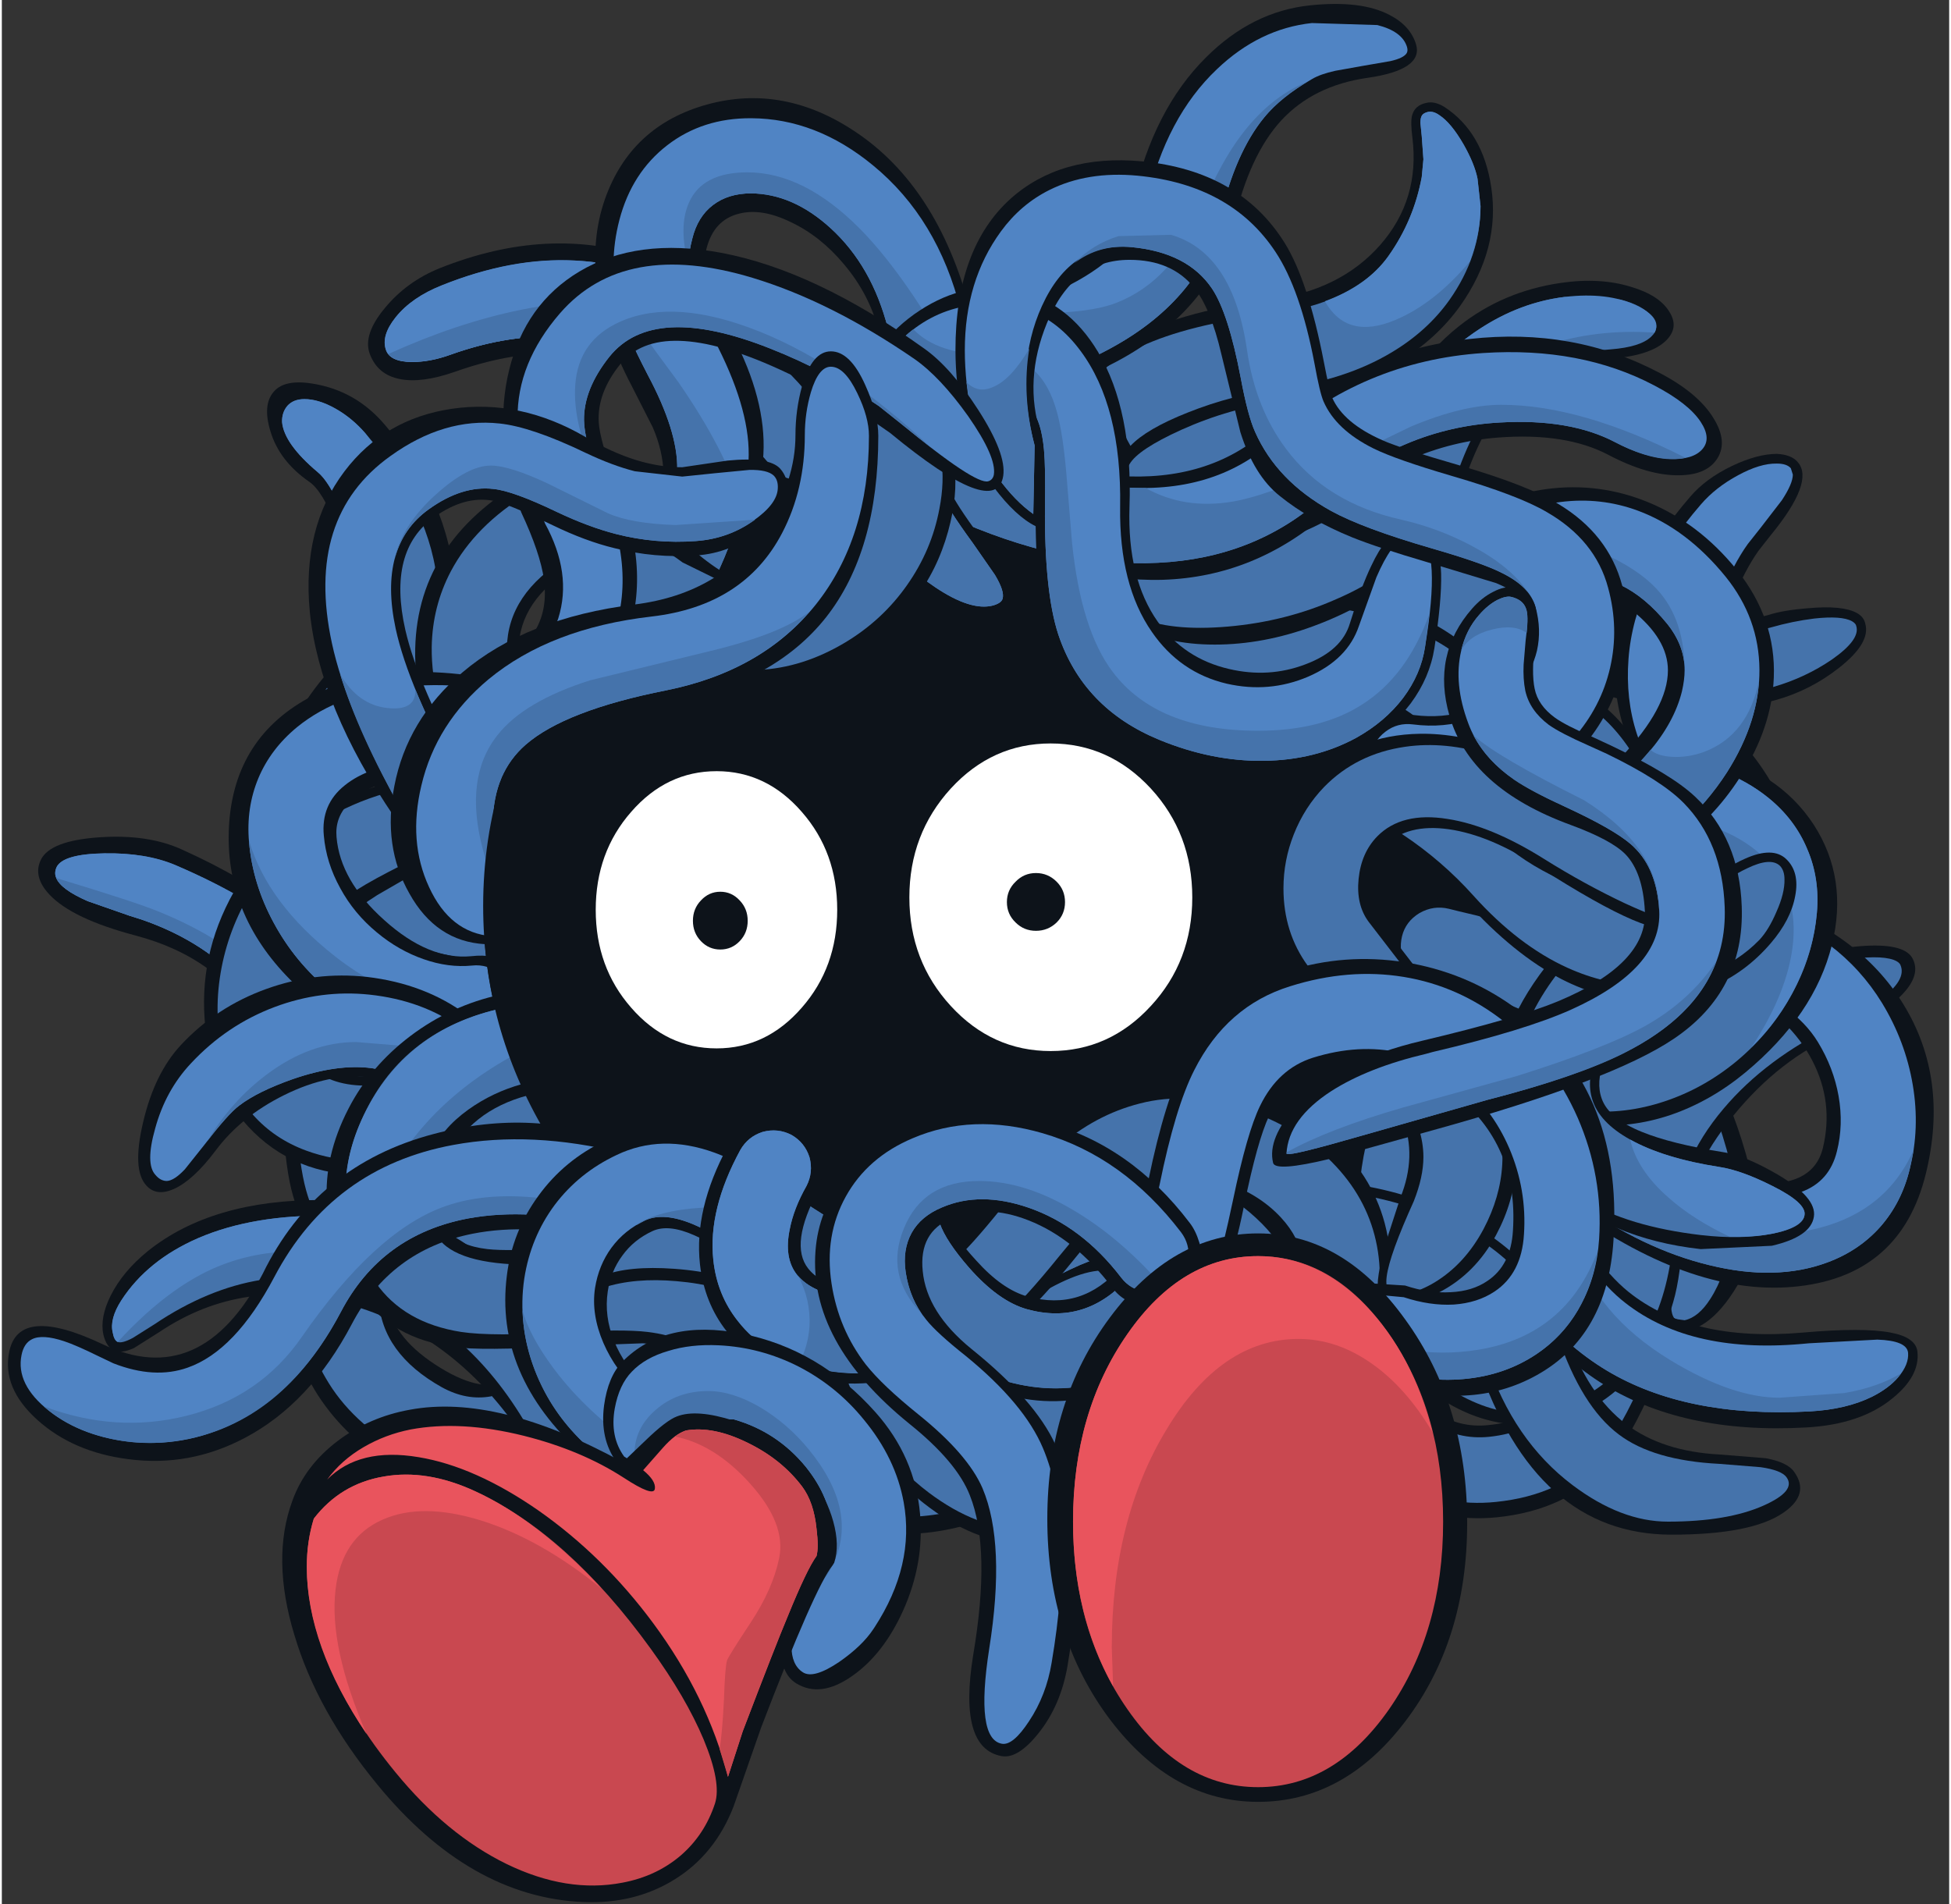
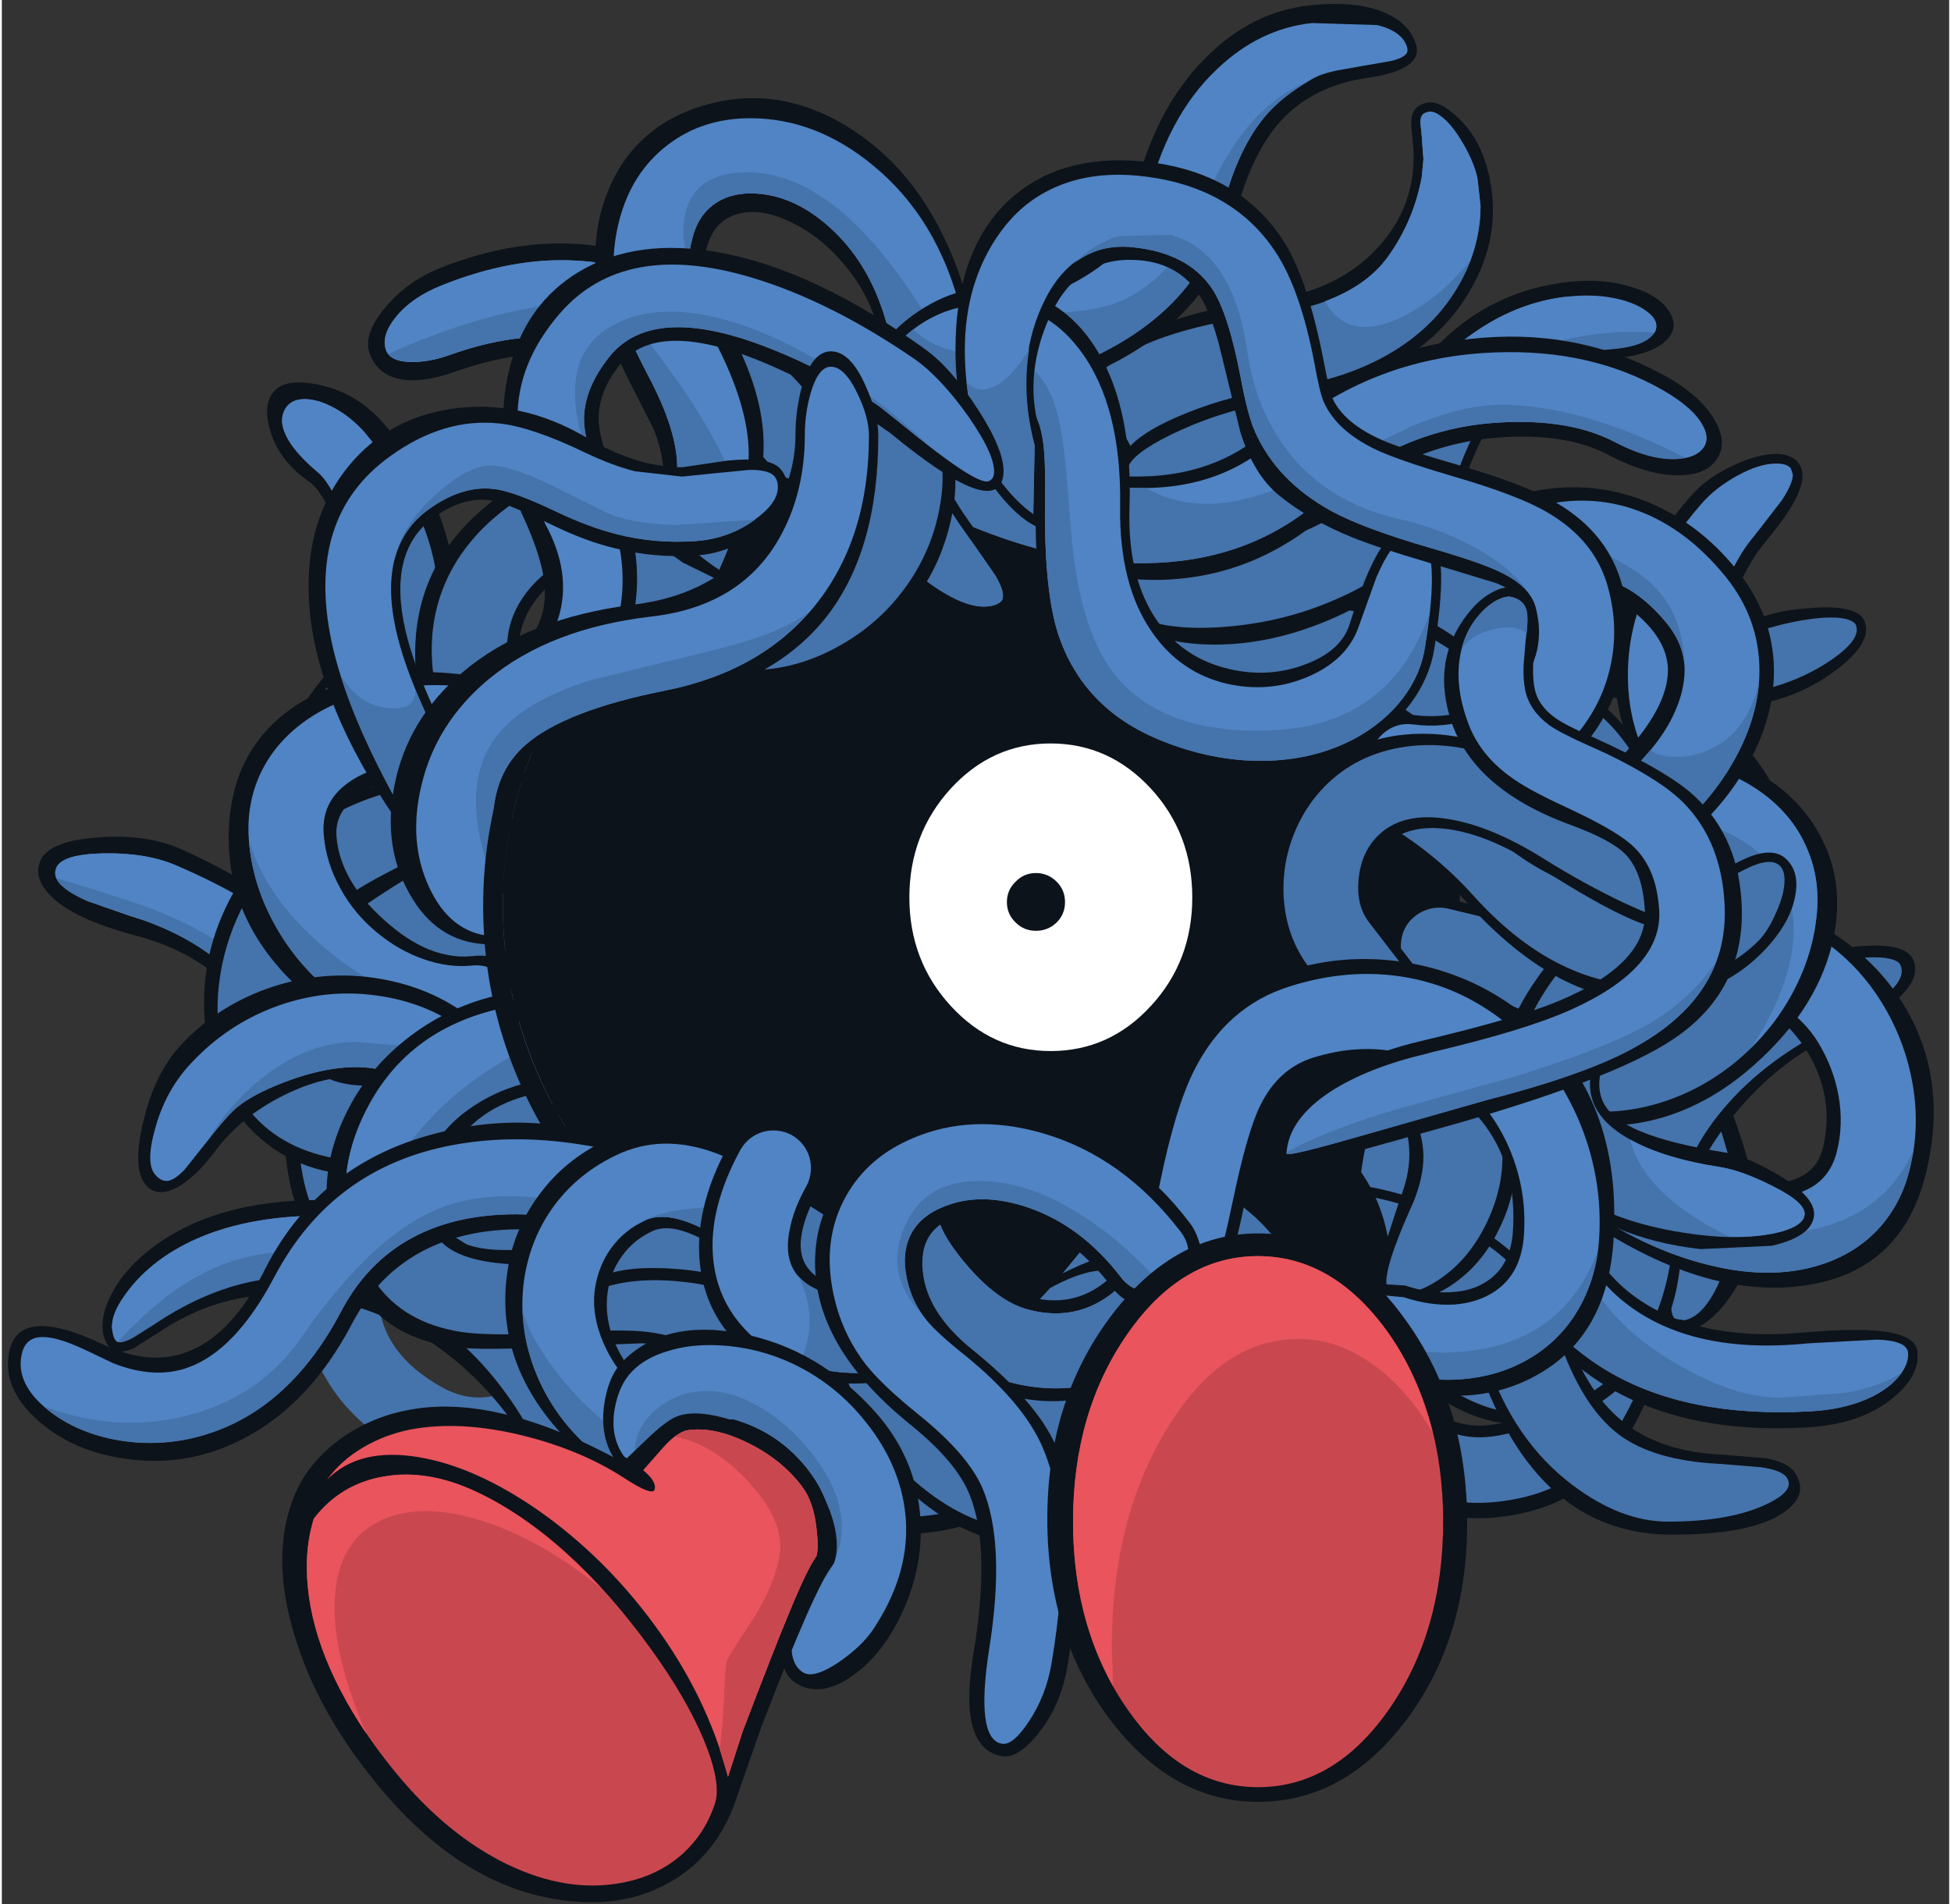
<svg xmlns="http://www.w3.org/2000/svg" version="1.1" width="292px" height="285px" viewBox="-0.9 -0.6 291.5 285.05">
  <rect x="-0.9" y="-0.6" width="291.5" height="285.05" fill="#333333" stroke="none" />
  <g>
-     <path fill="#0d131a" d="M41.65 194.0 Q41.05 186.1 44.5 178.95 48.2 171.3 55.9 165.85 58.3 164.15 61.15 164.7 64.0 165.2 65.7 167.55 67.4 169.9 66.9 172.8 66.35 175.65 64.0 177.35 61.8 178.85 59.45 183.5 56.65 189.05 56.9 193.85 57.2 199.25 64.0 203.7 70.65 208.05 74.75 206.2 78.6 204.55 82.15 200.35 85.1 196.9 85.8 194.65 85.8 192.55 86.9 190.8 88.05 189.1 89.9 188.25 L91.55 187.75 Q93.95 187.3 96.05 188.45 98.2 189.6 99.2 191.8 101.6 197.2 95.75 205.65 92.85 209.9 89.35 213.1 82.2 219.7 73.75 221.3 65.2 222.95 57.85 218.9 50.75 214.95 46.4 208.25 42.2 201.65 41.65 194.0" />
    <path fill="#4573ab" d="M55.5 193.9 Q55.95 202.05 65.0 207.1 68.65 209.1 72.3 208.45 L75.35 207.5 Q79.7 205.6 83.5 201.0 86.55 197.35 87.2 194.95 L87.2 194.75 Q87.2 193.0 88.1 191.6 88.95 190.15 90.5 189.5 L91.8 189.1 Q93.7 188.75 95.4 189.7 97.1 190.6 97.9 192.35 99.75 196.5 95.5 203.45 92.45 208.35 88.4 212.1 81.65 218.25 74.1 219.55 66.55 220.8 59.55 216.9 51.4 212.4 47.55 205.65 44.55 200.55 44.25 194.5 43.8 186.05 48.2 177.55 51.95 170.35 56.7 167.0 58.6 165.65 60.9 166.05 63.2 166.45 64.55 168.35 65.9 170.25 65.5 172.55 65.1 174.85 63.2 176.2 60.75 177.9 58.25 182.8 55.2 188.7 55.5 193.9" />
    <path fill="#0d131a" d="M39.3 63.95 Q38.1 60.0 39.8 58.05 41.6 55.9 46.75 57.05 52.4 58.3 56.35 62.9 66.0 74.0 67.0 87.45 67.8 98.65 58.6 109.15 55.5 112.75 54.25 116.05 53.0 119.35 53.9 121.8 55.05 124.85 59.7 127.2 64.35 129.5 71.7 130.6 74.6 131.05 76.3 133.4 78.05 135.7 77.6 138.6 77.15 141.5 74.8 143.2 72.5 144.95 69.6 144.5 56.35 142.45 48.7 136.85 42.9 132.6 40.7 126.6 38.4 120.4 40.3 113.5 42.2 106.65 48.0 99.95 52.25 95.0 51.75 88.35 51.4 83.65 49.2 78.15 47.05 72.85 45.15 71.55 40.65 68.45 39.3 63.95" />
    <path fill="#4573ab" d="M64.35 87.4 Q65.25 99.4 57.55 108.25 54.15 112.15 52.85 115.8 51.55 119.5 52.6 122.3 53.85 125.7 58.8 128.25 63.75 130.8 71.5 132.0 73.85 132.4 75.2 134.25 76.6 136.2 76.2 138.4 75.9 140.7 73.95 142.1 72.1 143.5 69.8 143.1 57.0 141.15 49.7 135.85 44.15 131.85 42.05 126.15 39.9 120.3 41.7 113.75 43.5 107.25 49.05 100.85 53.7 95.6 53.15 88.25 52.8 83.15 50.55 77.3 48.4 71.75 46.4 70.1 41.35 65.85 41.05 62.6 41.0 61.15 41.85 60.15 42.75 59.15 44.4 59.15 46.5 59.15 49.0 60.55 51.5 61.95 53.5 64.25 63.5 75.8 64.35 87.4" />
    <path fill="#5084c4" d="M41.85 60.15 Q42.75 59.15 44.4 59.15 46.5 59.15 49.0 60.55 51.5 61.95 53.5 64.25 L57.65 69.65 Q57.5 78.4 52.65 84.7 51.75 80.05 49.9 75.7 48.05 71.45 46.4 70.1 41.35 65.85 41.05 62.6 41.0 61.15 41.85 60.15" />
    <path fill="#0d131a" d="M92.1 68.5 Q100.4 69.65 107.8 75.9 L110.0 78.0 Q112.55 80.55 114.5 83.1 120.65 91.35 118.45 96.85 117.55 99.1 115.5 100.3 113.4 101.55 111.0 101.2 L109.3 100.75 Q107.45 100.0 106.25 98.35 105.1 96.65 105.0 94.55 102.7 87.5 95.95 84.4 89.5 81.4 84.75 84.3 76.55 89.2 76.45 96.65 76.35 101.5 79.25 106.8 81.65 111.2 83.85 112.65 86.3 114.25 86.9 117.05 87.55 119.9 85.95 122.35 84.4 124.8 81.5 125.4 78.65 126.05 76.2 124.45 69.35 120.0 65.3 113.05 61.35 106.25 61.0 98.65 60.3 81.5 76.55 71.7 83.75 67.35 92.1 68.5" />
    <path fill="#4573ab" d="M83.7 82.9 Q74.85 88.25 74.7 96.4 74.65 101.65 77.9 107.45 80.6 112.2 83.1 113.8 85.05 115.1 85.55 117.35 86.05 119.65 84.75 121.6 83.45 123.55 81.2 124.05 78.95 124.5 77.0 123.25 72.1 120.1 68.1 113.05 63.35 104.7 63.45 96.25 63.55 90.2 66.3 84.95 69.95 78.05 77.9 73.25 84.75 69.15 92.35 70.1 99.95 71.05 106.9 76.95 111.1 80.5 114.3 85.3 118.85 92.05 117.15 96.3 116.45 98.1 114.8 99.1 113.1 100.05 111.2 99.8 L109.85 99.45 Q108.3 98.85 107.4 97.45 106.45 96.05 106.4 94.35 L106.4 94.2 106.35 94.1 Q105.55 91.75 102.4 88.25 98.45 83.8 94.0 82.05 92.25 81.4 90.95 81.25 87.3 80.75 83.7 82.9" />
    <path fill="#0d131a" d="M19.1 139.45 Q9.65 136.95 6.25 133.35 3.7 130.65 4.95 128.1 6.35 125.25 13.7 124.75 21.0 124.25 26.1 126.6 45.05 135.15 51.55 146.65 55.2 153.15 55.8 165.45 L55.85 166.25 Q56.1 171.75 56.7 173.95 57.6 177.3 60.3 180.0 64.5 184.2 69.6 181.1 74.55 178.15 76.65 171.25 78.95 163.65 76.3 154.85 75.5 151.95 76.85 149.5 78.25 146.95 81.05 146.1 83.85 145.3 86.4 146.7 89.0 148.1 89.8 150.85 94.0 165.0 89.5 177.25 85.5 188.0 76.85 193.15 70.05 197.2 62.7 196.5 55.25 195.75 49.75 190.3 44.6 185.2 42.7 178.45 41.55 174.55 41.2 167.3 40.8 159.15 37.4 152.9 31.8 142.8 19.1 139.45" />
    <path fill="#4573ab" d="M25.05 128.9 Q43.65 136.85 50.1 147.6 53.8 153.85 54.4 165.5 L54.45 166.3 Q54.75 171.9 55.35 174.25 56.35 178.05 59.3 180.95 61.7 183.35 64.55 183.7 67.45 184.05 70.35 182.3 75.65 179.15 77.9 171.85 80.4 163.75 77.65 154.45 77.05 152.2 78.1 150.15 79.2 148.15 81.45 147.45 83.65 146.8 85.7 147.95 87.8 149.05 88.45 151.25 92.5 164.9 88.2 176.65 84.4 187.0 76.1 191.95 69.85 195.7 63.2 194.9 56.55 194.1 51.35 188.95 46.45 184.05 44.65 177.6 43.6 173.85 43.2 166.85 42.85 158.85 38.95 152.05 33.0 141.5 20.0 137.05 L18.25 136.5 11.95 134.3 Q7.95 132.55 7.25 130.85 6.9 130.1 7.3 129.2 8.3 127.25 14.45 127.15 20.65 127.05 25.05 128.9" />
    <path fill="#5084c4" d="M35.55 147.15 Q29.7 140.4 20.0 137.05 L18.25 136.5 11.95 134.3 Q7.95 132.55 7.25 130.85 6.9 130.1 7.3 129.2 8.3 127.25 14.45 127.15 20.65 127.05 25.05 128.9 37.35 134.15 44.25 140.55 41.1 144.85 35.55 147.15" />
    <path fill="#4573ab" d="M18.25 136.5 L11.95 134.3 Q7.95 132.55 7.25 130.85 19.3 134.5 22.65 135.9 32.45 139.9 38.3 145.8 L35.55 147.15 Q29.7 140.4 20.0 137.05 L18.25 136.5" />
-     <path fill="#0d131a" d="M55.0 117.15 Q58.35 116.05 62.2 116.25 66.05 116.4 68.5 117.8 70.45 118.9 70.85 120.5 71.8 124.65 60.75 130.25 L55.3 133.4 Q49.5 137.1 47.9 139.7 42.9 147.9 44.55 154.7 45.5 158.45 49.05 159.8 53.1 161.3 59.35 159.8 66.85 157.95 74.85 152.25 77.2 150.55 80.1 151.05 82.95 151.5 84.65 153.85 86.35 156.2 85.9 159.1 85.4 161.95 83.05 163.65 67.9 174.5 55.15 175.25 43.95 175.9 36.8 168.9 30.15 162.35 29.45 151.9 28.7 141.25 34.55 131.7 40.55 121.8 55.0 117.15" />
+     <path fill="#0d131a" d="M55.0 117.15 Q58.35 116.05 62.2 116.25 66.05 116.4 68.5 117.8 70.45 118.9 70.85 120.5 71.8 124.65 60.75 130.25 Q49.5 137.1 47.9 139.7 42.9 147.9 44.55 154.7 45.5 158.45 49.05 159.8 53.1 161.3 59.35 159.8 66.85 157.95 74.85 152.25 77.2 150.55 80.1 151.05 82.95 151.5 84.65 153.85 86.35 156.2 85.9 159.1 85.4 161.95 83.05 163.65 67.9 174.5 55.15 175.25 43.95 175.9 36.8 168.9 30.15 162.35 29.45 151.9 28.7 141.25 34.55 131.7 40.55 121.8 55.0 117.15" />
    <path fill="#4573ab" d="M67.8 119.0 Q69.2 119.75 69.45 120.85 69.85 122.45 66.6 124.65 64.7 125.95 60.0 128.35 58.55 129.15 57.05 129.9 53.1 131.95 51.15 133.35 47.9 135.7 46.05 138.7 43.7 142.55 43.0 146.8 42.25 151.05 43.2 155.0 44.3 159.55 48.55 161.1 52.85 162.7 59.45 161.2 67.35 159.35 75.7 153.35 77.55 152.0 79.85 152.4 82.15 152.75 83.55 154.65 84.9 156.55 84.5 158.85 84.15 161.15 82.25 162.5 72.3 169.65 62.3 172.1 52.35 174.5 44.65 171.65 39.9 169.9 36.7 166.3 33.5 162.7 32.3 157.7 30.75 151.55 31.85 145.05 32.95 138.55 36.45 132.8 40.0 127.1 45.7 123.2 50.1 120.2 55.4 118.5 58.5 117.5 62.05 117.65 65.65 117.75 67.8 119.0" />
    <path fill="#0d131a" d="M77.2 145.55 Q78.25 143.15 80.7 142.25 L85.55 142.4 Q87.95 143.5 88.85 145.95 89.8 148.4 88.7 150.75 L88.25 151.75 Q81.9 165.75 80.65 174.3 78.9 186.35 86.3 190.8 91.15 193.7 95.2 192.9 97.85 192.4 104.0 188.85 109.65 185.5 113.25 184.2 119.2 182.0 125.1 182.65 127.7 182.95 129.35 185.0 131.0 187.05 130.7 189.65 130.4 192.25 128.35 193.9 126.4 195.5 123.75 195.25 120.5 194.9 117.0 196.3 114.75 197.2 110.35 199.75 102.3 204.5 97.25 205.4 88.65 207.0 79.75 201.65 65.55 193.1 68.05 173.4 69.4 162.7 76.75 146.5 L77.2 145.55" />
    <path fill="#4573ab" d="M78.45 146.1 Q79.3 144.25 81.2 143.55 L85.0 143.65 Q86.85 144.5 87.55 146.4 88.3 148.3 87.45 150.15 L87.0 151.15 Q80.4 165.65 79.2 174.6 77.55 187.2 85.55 192.0 90.85 195.2 95.5 194.3 98.4 193.7 104.7 190.05 110.35 186.8 113.65 185.55 119.35 183.45 124.95 184.05 126.9 184.3 128.25 185.85 129.55 187.55 129.3 189.5 129.1 191.45 127.5 192.8 125.85 194.05 123.9 193.85 120.35 193.5 116.65 194.95 114.3 195.85 109.65 198.55 101.9 203.05 97.1 203.95 88.95 205.5 80.5 200.45 66.95 192.35 69.5 173.25 70.85 162.9 78.0 147.1 L78.45 146.1" />
    <path fill="#0d131a" d="M78.15 116.9 Q66.2 113.3 57.15 116.25 48.7 119.05 49.2 124.7 49.75 131.25 56.35 137.15 63.0 143.15 69.35 142.55 72.9 142.15 74.8 143.65 76.7 145.2 77.05 148.85 77.35 151.85 75.3 154.2 73.3 156.4 70.7 156.5 53.1 157.05 42.25 146.05 32.4 136.1 33.1 123.1 33.85 109.65 45.65 103.55 59.3 96.5 82.25 103.45 85.0 104.3 86.4 106.85 87.75 109.3 86.95 112.2 86.1 115.0 83.5 116.35 80.95 117.75 78.15 116.9" />
    <path fill="#5084c4" d="M59.9 102.15 Q70.1 101.25 81.8 104.8 84.05 105.4 85.15 107.5 86.2 109.55 85.6 111.8 84.9 114.05 82.85 115.1 80.85 116.25 78.6 115.55 68.8 112.6 60.7 113.4 53.95 114.1 50.4 117.0 46.85 119.85 47.3 124.5 47.65 128.55 49.75 132.35 51.8 136.15 55.25 139.0 58.5 141.7 62.25 143.0 65.95 144.3 69.5 143.95 71.8 143.7 73.6 145.2 75.4 146.65 75.65 149.0 75.9 151.3 74.4 153.1 72.95 154.85 70.6 155.1 64.8 155.65 58.95 153.7 53.05 151.75 48.1 147.65 42.95 143.4 39.8 137.55 36.65 131.75 36.1 125.45 35.65 120.35 37.5 115.9 39.35 111.5 43.3 108.25 49.7 103.05 59.9 102.15" />
    <path fill="#4573ab" d="M39.8 137.55 Q36.65 131.75 36.1 125.45 L36.1 125.25 Q38.9 134.65 48.95 142.55 61.2 152.15 75.6 150.25 75.4 151.85 74.4 153.1 72.95 154.85 70.6 155.1 64.8 155.65 58.95 153.7 53.05 151.75 48.1 147.65 42.95 143.4 39.8 137.55" />
-     <path fill="#0d131a" d="M174.75 70.4 Q188.1 75.75 198.45 85.45 208.8 95.15 214.45 107.75 220.35 120.75 220.35 135.0 220.35 149.2 214.45 162.25 208.8 174.8 198.45 184.5 188.1 194.2 174.75 199.55 160.9 205.05 145.75 205.05 130.6 205.05 116.75 199.55 103.35 194.2 93.0 184.5 82.7 174.8 77.0 162.25 71.15 149.2 71.15 135.0 71.15 120.75 77.0 107.75 82.7 95.15 93.0 85.45 103.35 75.75 116.75 70.4 130.6 64.9 145.75 64.9 160.9 64.9 174.75 70.4" />
    <path fill="#0d131a" d="M217.35 135.0 Q217.35 148.6 211.7 161.05 206.3 173.1 196.35 182.4 175.35 202.05 145.75 202.05 116.15 202.05 95.1 182.4 85.2 173.1 79.75 161.05 74.1 148.6 74.1 135.0 74.1 121.35 79.75 108.9 85.2 96.85 95.1 87.6 116.1 67.9 145.75 67.9 175.35 67.9 196.35 87.6 206.3 96.85 211.7 108.9 217.35 121.35 217.35 135.0" />
    <path fill="#0d131a" d="M83.1 135.6 Q83.1 125.75 89.25 118.8 95.4 111.85 104.15 111.85 112.85 111.85 119.05 118.8 125.2 125.8 125.2 135.6 125.2 145.4 119.05 152.35 112.85 159.3 104.15 159.3 95.4 159.3 89.25 152.35 83.1 145.45 83.1 135.6" />
-     <path fill="#ffffff" d="M118.85 120.95 Q124.15 127.0 124.15 135.6 124.15 144.2 118.85 150.25 113.55 156.35 106.1 156.35 98.6 156.35 93.3 150.25 88.0 144.2 88.0 135.6 88.0 127.0 93.3 120.95 98.6 114.85 106.1 114.85 113.55 114.85 118.85 120.95" />
    <path fill="#0d131a" d="M175.8 115.35 Q182.85 123.0 182.85 133.75 182.85 144.5 175.8 152.1 168.7 159.75 158.7 159.75 148.75 159.75 141.65 152.1 134.55 144.5 134.55 133.75 134.55 123.0 141.65 115.35 148.7 107.75 158.7 107.75 168.7 107.75 175.8 115.35" />
    <path fill="#ffffff" d="M177.3 133.75 Q177.3 143.3 171.1 150.0 164.9 156.75 156.1 156.75 147.35 156.75 141.15 150.0 134.95 143.25 134.95 133.75 134.95 124.25 141.15 117.45 147.35 110.7 156.1 110.7 164.85 110.7 171.1 117.45 177.3 124.2 177.3 133.75" />
    <path fill="#0d131a" d="M158.25 134.45 Q158.25 136.25 157.0 137.5 155.7 138.75 153.9 138.75 152.1 138.75 150.85 137.5 149.55 136.25 149.55 134.45 149.55 132.65 150.85 131.4 152.1 130.1 153.9 130.1 155.7 130.1 157.0 131.4 158.25 132.65 158.25 134.45" />
    <path fill="#0d131a" d="M110.75 137.25 Q110.75 139.05 109.55 140.3 108.35 141.55 106.65 141.55 104.95 141.55 103.75 140.3 102.55 139.05 102.55 137.25 102.55 135.45 103.75 134.2 104.95 132.9 106.65 132.9 108.35 132.9 109.55 134.2 110.75 135.45 110.75 137.25" />
    <path fill="#0d131a" d="M31.1 171.65 Q27.75 176.1 24.85 177.4 22.25 178.55 20.75 176.9 18.55 174.55 20.25 167.4 21.95 160.1 25.9 155.85 31.2 150.15 38.7 147.45 46.05 144.8 53.75 145.65 71.2 147.7 79.0 164.55 82.55 172.3 80.65 180.5 78.75 188.75 71.8 195.3 69.45 197.55 62.05 192.3 59.15 190.2 57.8 188.35 56.3 186.25 57.7 185.6 63.35 182.9 65.25 179.4 L66.3 176.8 66.55 174.6 Q66.55 172.6 65.55 170.35 61.55 161.6 54.2 160.7 48.2 159.95 41.35 163.35 34.9 166.55 31.1 171.65" />
    <path fill="#5084c4" d="M22.1 175.3 Q20.55 173.65 22.05 168.35 23.6 162.65 27.4 158.6 32.75 152.85 39.95 150.15 46.9 147.55 54.1 148.3 70.1 150.0 77.05 165.05 80.4 172.3 78.6 179.75 76.75 187.2 70.1 193.45 67.8 195.6 62.25 191.7 60.0 190.15 59.1 188.65 58.15 187.0 59.45 186.3 64.65 183.5 66.5 180.05 L67.65 177.1 Q68.55 173.5 66.8 169.75 62.5 160.35 54.4 159.3 49.3 158.65 42.65 160.95 37.4 162.8 34.65 164.9 32.95 166.2 29.45 170.75 L26.5 174.45 Q24.9 176.15 23.8 176.2 22.85 176.2 22.1 175.3" />
    <path fill="#4573ab" d="M34.65 164.9 Q32.85 166.2 29.85 170.25 33.5 164.15 38.9 160.15 45.3 155.4 52.15 155.4 L63.1 156.3 Q70.0 157.25 75.35 158.6 77.35 161.1 79.0 164.55 82.0 171.05 79.75 178.55 77.75 185.4 71.8 191.75 L60.7 190.5 Q59.25 189.15 58.85 188.05 58.4 186.85 59.45 186.3 64.65 183.5 66.5 180.05 L67.65 177.1 Q68.55 173.5 66.8 169.75 62.5 160.35 54.4 159.3 49.3 158.65 42.65 160.95 37.4 162.8 34.65 164.9" />
    <path fill="#0d131a" d="M246.7 91.05 Q256.35 93.5 263.6 91.45 265.75 90.75 269.55 90.45 274.6 90.0 276.75 91.15 277.85 91.75 278.05 92.8 278.85 95.65 274.15 99.35 269.85 102.75 264.65 104.2 252.4 107.7 239.1 103.4 223.35 98.3 212.55 83.6 205.75 74.35 192.2 72.7 182.85 71.55 171.4 74.05 L170.75 74.2 Q167.95 74.8 165.5 73.25 163.05 71.65 162.45 68.85 161.8 66.0 163.4 63.55 165.0 61.1 167.85 60.45 L168.35 60.35 Q186.9 56.25 201.2 60.1 215.55 64.0 223.85 75.3 232.85 87.55 246.7 91.05" />
    <path fill="#4573ab" d="M273.1 98.1 Q269.1 100.85 264.25 102.25 252.25 105.7 239.5 101.75 224.15 97.05 213.65 82.8 206.55 73.15 192.6 71.35 182.9 70.1 171.1 72.7 L170.45 72.85 Q168.2 73.35 166.25 72.05 164.3 70.8 163.8 68.55 163.35 66.2 164.6 64.3 165.9 62.3 168.15 61.85 L168.65 61.7 Q186.75 57.75 200.7 61.45 214.65 65.15 222.7 76.1 232.05 88.8 246.35 92.65 256.5 95.4 263.85 93.35 267.15 92.4 270.4 92.0 274.5 91.55 276.05 92.4 276.65 92.75 276.7 93.15 277.3 95.15 273.1 98.1" />
    <path fill="#0d131a" d="M187.45 183.3 L187.2 182.25 Q186.65 179.7 188.05 177.5 189.5 175.3 192.05 174.75 194.6 174.2 196.8 175.6 199.05 177.0 199.55 179.55 L199.8 180.6 Q203.05 195.55 207.2 203.1 213.0 213.65 221.6 212.75 227.25 212.2 230.0 209.3 231.9 207.3 234.6 200.95 236.7 196.0 239.2 192.35 242.7 187.25 247.75 183.4 251.9 180.25 257.0 179.7 261.85 179.2 263.95 181.25 265.4 182.7 265.25 184.3 265.1 186.1 262.85 188.05 L258.2 191.45 254.35 194.15 Q251.85 196.35 249.9 199.45 248.3 202.05 246.5 206.35 242.8 215.05 239.3 218.9 233.25 225.5 222.9 226.55 206.4 228.2 196.6 210.5 191.35 201.05 187.45 183.3" />
    <path fill="#4573ab" d="M198.45 180.9 Q201.85 196.45 206.25 204.35 212.45 215.45 221.75 214.5 227.85 213.85 231.05 210.35 233.05 208.15 235.9 201.5 240.35 190.8 248.6 184.5 252.4 181.6 257.05 181.1 261.3 180.65 262.95 182.25 263.95 183.25 263.85 184.2 263.7 185.5 261.65 187.25 L257.4 190.25 Q254.35 192.3 253.45 193.1 250.65 195.5 248.65 198.35 246.7 201.2 244.95 205.3 241.45 213.55 238.15 217.15 232.55 223.25 222.75 224.25 207.05 225.85 197.65 209.05 192.55 199.95 188.8 183.0 L188.6 181.95 Q188.15 179.95 189.25 178.25 190.35 176.55 192.35 176.1 194.35 175.65 196.05 176.75 197.75 177.85 198.2 179.85 L198.45 180.9" />
    <path fill="#0d131a" d="M207.3 139.2 Q208.0 136.4 210.55 134.9 213.15 133.4 216.05 134.1 L217.65 134.45 Q236.9 138.85 246.95 148.5 257.15 158.25 261.3 176.6 263.35 185.75 257.7 193.7 255.4 196.95 252.85 198.15 250.2 199.4 248.6 197.85 247.55 196.85 247.55 194.5 247.55 193.0 248.25 188.7 248.95 184.4 248.95 182.45 L248.7 180.3 Q244.35 164.75 234.2 156.75 226.8 150.95 214.55 148.15 L212.25 147.6 Q209.95 147.05 208.5 145.2 207.1 143.35 207.1 140.95 L207.3 139.2" />
    <path fill="#4573ab" d="M217.3 135.85 Q236.0 140.05 245.15 149.0 254.3 157.9 258.4 175.85 259.05 178.95 258.15 184.35 257.15 190.3 254.85 193.85 253.1 196.6 251.0 197.05 L249.55 196.85 Q248.85 196.2 249.0 193.75 L249.65 188.95 250.3 184.05 Q250.5 181.45 250.05 179.95 245.55 163.9 235.1 155.65 227.5 149.65 214.85 146.8 L212.55 146.25 Q210.35 145.7 209.25 143.8 208.15 141.85 208.7 139.55 209.25 137.35 211.3 136.1 213.4 134.9 215.7 135.45 L217.3 135.85" />
    <path fill="#0d131a" d="M15.4 193.35 Q17.2 189.75 20.95 186.7 30.55 179.0 46.95 179.05 58.4 179.1 68.05 185.3 77.0 191.05 86.45 203.55 L87.45 204.85 91.85 208.9 98.4 214.9 Q100.95 217.65 100.95 219.1 L100.95 219.15 Q100.9 219.95 100.3 220.45 98.05 222.2 88.15 219.15 78.55 216.2 76.7 213.9 66.55 199.0 50.9 194.65 35.3 190.35 22.7 198.8 L18.9 201.2 Q17.05 202.05 15.95 201.6 14.75 201.1 14.3 199.2 13.75 196.65 15.4 193.35" />
    <path fill="#4573ab" d="M28.5 184.75 Q36.75 181.2 48.35 181.4 59.2 181.6 68.1 187.25 76.45 192.6 85.35 204.4 L86.35 205.7 90.9 209.95 Q99.55 217.4 99.55 219.15 L99.45 219.3 Q97.75 220.6 88.45 217.75 79.3 214.95 77.8 213.0 68.75 197.4 54.1 192.45 37.85 186.95 21.95 197.65 L18.7 199.7 Q17.1 200.55 16.45 200.3 15.9 200.05 15.7 198.9 15.2 196.85 17.0 194.05 20.9 188.05 28.5 184.75" />
    <path fill="#5084c4" d="M17.0 194.05 Q20.9 188.05 28.5 184.75 36.75 181.2 48.35 181.4 59.2 181.6 68.1 187.25 76.45 192.6 85.35 204.4 L86.35 205.7 90.9 209.95 Q99.55 217.4 99.55 219.15 L99.45 219.3 Q97.8 220.6 88.75 217.85 85.1 209.95 79.5 203.35 70.35 192.6 58.65 189.1 43.7 184.65 32.9 188.45 24.7 191.3 16.45 200.3 15.9 200.05 15.7 198.9 15.2 196.85 17.0 194.05" />
    <path fill="#0d131a" d="M79.0 163.1 Q69.9 165.1 66.1 172.2 62.55 178.8 66.0 183.75 67.5 185.9 71.8 186.4 74.9 186.75 82.55 186.25 93.45 185.6 98.95 186.5 108.5 188.05 114.3 194.2 116.1 196.15 119.25 201.35 123.95 209.4 127.25 211.75 131.95 215.05 139.65 213.1 145.3 211.65 146.85 207.65 147.5 205.85 147.5 203.4 147.5 199.95 146.25 195.8 145.2 192.3 144.15 190.8 L144.2 190.7 Q142.75 188.7 142.75 186.5 142.75 183.3 145.1 181.25 147.3 179.35 150.1 179.45 152.9 179.55 154.75 181.6 157.7 184.8 160.0 192.75 162.9 202.9 160.5 211.0 158.95 216.35 155.35 220.45 150.45 225.95 142.8 227.9 128.55 231.55 118.55 223.4 113.5 219.3 107.1 208.5 105.0 204.85 104.1 203.85 101.25 200.9 95.05 200.5 L82.95 200.95 Q70.9 201.65 66.65 201.05 57.5 199.75 53.0 193.35 43.55 179.75 51.0 165.35 54.25 159.05 60.25 154.5 66.35 149.9 73.75 148.3 L79.0 163.1" />
    <path fill="#4573ab" d="M166.6 194.55 Q161.5 206.15 160.25 210.35 158.9 215.0 154.95 218.8 150.15 223.45 142.75 225.35 129.1 228.85 119.45 221.6 114.05 217.55 108.35 207.8 106.05 203.9 105.1 202.9 101.95 199.55 95.75 198.8 92.0 198.35 83.35 198.85 72.4 199.5 67.85 198.8 59.25 197.45 55.05 191.4 47.2 180.05 52.95 167.05 58.7 154.05 73.1 150.55 73.7 154.45 76.95 161.7 72.6 162.9 68.95 165.5 64.85 168.45 63.4 172.1 62.45 174.5 62.45 177.05 62.45 183.55 65.65 186.0 70.0 189.35 82.5 188.6 94.4 187.9 98.45 188.35 107.8 189.4 113.3 195.2 115.05 197.1 118.0 202.05 122.85 210.3 126.6 212.9 131.8 216.5 140.0 214.45 146.4 212.85 148.15 208.15 149.85 202.35 151.8 197.0 155.6 186.45 158.5 184.25 160.3 182.85 163.65 183.35 166.85 183.85 168.45 185.55 169.85 187.1 166.6 194.55" />
    <path fill="#5084c4" d="M75.3 157.6 Q67.85 161.75 62.7 167.45 55.0 175.95 52.8 187.35 47.85 176.3 53.95 165.05 60.1 153.7 73.1 150.55 73.55 153.25 75.3 157.6" />
    <path fill="#0d131a" d="M215.75 165.75 Q217.15 168.35 216.3 171.1 213.65 179.9 215.95 187.5 218.05 194.4 223.0 197.35 228.1 200.45 232.35 196.25 235.05 193.55 235.9 190.2 236.5 188.05 236.75 182.5 237.35 170.8 241.2 164.4 247.75 153.5 267.0 143.85 272.0 141.35 278.0 141.0 284.15 140.65 285.2 143.05 286.4 145.6 283.15 148.7 280.1 151.6 274.15 154.1 265.3 157.85 258.35 166.35 251.2 175.1 250.8 183.2 250.45 190.4 249.3 194.3 247.4 201.05 242.25 206.2 236.7 211.7 229.45 212.55 222.2 213.4 215.45 209.4 206.8 204.25 203.0 193.5 198.65 181.3 202.85 167.1 203.7 164.3 206.25 162.95 208.8 161.55 211.55 162.35 214.35 163.2 215.75 165.75" />
    <path fill="#4573ab" d="M242.45 165.05 Q248.85 154.5 267.6 145.1 269.9 143.95 274.75 143.15 280.0 142.3 282.3 143.1 283.1 143.4 283.3 143.85 284.3 146.1 280.25 149.05 L273.55 152.85 Q263.2 157.85 256.85 165.35 249.85 173.6 249.4 183.1 248.6 199.75 238.0 207.2 227.7 214.45 216.5 207.75 208.2 202.8 204.45 192.7 200.15 181.1 204.15 167.5 204.85 165.3 206.9 164.2 208.95 163.05 211.15 163.7 213.4 164.4 214.5 166.45 215.65 168.5 214.95 170.7 212.2 180.0 214.7 188.1 216.95 195.4 222.25 198.55 225.2 200.3 228.05 199.95 230.9 199.6 233.3 197.2 236.25 194.3 237.25 190.5 237.85 188.15 238.15 182.55 238.7 171.3 242.45 165.05" />
    <path fill="#0d131a" d="M233.95 180.4 Q231.6 178.7 231.1 175.85 230.65 172.95 232.35 170.6 234.05 168.25 236.9 167.75 239.8 167.25 242.15 168.95 250.95 175.3 260.25 176.4 270.15 177.6 271.7 171.25 273.35 164.4 270.1 158.15 266.8 151.8 259.3 147.85 L256.4 146.35 Q250.95 143.6 248.95 142.1 245.6 139.6 246.15 137.25 246.5 135.7 248.5 134.5 250.95 133.15 254.8 133.0 258.65 132.8 262.0 133.9 277.0 138.75 283.75 149.75 290.6 160.9 287.1 175.15 283.4 190.15 268.2 191.95 252.65 193.8 233.95 180.4" />
    <path fill="#5084c4" d="M241.3 170.1 Q249.65 176.05 257.55 177.9 264.15 179.45 268.45 177.85 272.7 176.3 273.8 171.75 274.8 167.8 274.05 163.5 273.3 159.25 270.95 155.4 269.15 152.45 265.85 150.1 264.05 148.8 259.95 146.6 L257.0 145.1 Q252.15 142.6 250.4 141.4 247.15 139.15 247.55 137.55 247.8 136.5 249.2 135.75 251.4 134.5 254.95 134.35 258.5 134.2 261.6 135.2 274.3 139.35 280.55 149.55 284.05 155.3 285.15 161.8 286.25 168.3 284.7 174.4 283.5 179.4 280.3 183.05 277.1 186.65 272.35 188.4 264.65 191.25 254.7 188.8 244.75 186.4 234.75 179.25 232.85 177.9 232.5 175.6 232.1 173.25 233.45 171.4 234.8 169.5 237.1 169.15 239.45 168.75 241.3 170.1" />
    <path fill="#4573ab" d="M234.75 179.25 Q233.0 178.0 232.55 175.9 232.15 173.8 233.15 171.95 253.8 186.65 269.3 183.65 280.95 181.4 285.3 171.5 L284.7 174.4 Q283.5 179.4 280.3 183.05 277.1 186.65 272.35 188.4 264.65 191.25 254.7 188.8 244.75 186.4 234.75 179.25" />
    <path fill="#0d131a" d="M251.85 73.75 Q254.15 71.05 258.1 69.15 261.9 67.35 264.8 67.35 267.0 67.45 267.95 68.6 270.45 71.5 263.95 79.45 L262.1 81.8 Q260.05 84.65 258.2 89.25 256.05 94.65 255.75 99.1 255.25 105.5 259.7 110.65 265.4 117.2 267.05 124.2 268.6 130.9 266.25 137.3 264.0 143.3 258.25 147.5 250.6 153.1 237.35 155.15 234.45 155.6 232.15 153.85 229.8 152.15 229.35 149.3 228.9 146.45 230.65 144.05 232.35 141.7 235.25 141.25 242.6 140.15 247.25 137.85 251.95 135.5 253.05 132.45 253.95 130.0 252.7 126.7 251.5 123.4 248.35 119.8 244.3 115.15 242.3 109.6 240.2 103.75 240.65 97.7 241.5 85.7 251.85 73.75" />
    <path fill="#5084c4" d="M266.9 69.5 L267.2 70.45 Q267.2 71.8 265.55 74.3 L262.35 78.45 260.45 80.85 Q258.3 83.85 256.4 88.6 254.15 94.25 253.8 98.9 L253.75 100.35 Q253.75 106.75 257.9 111.5 266.1 120.9 266.1 130.25 266.1 133.65 264.9 136.8 262.8 142.5 257.25 146.5 249.95 151.8 237.15 153.75 234.85 154.15 233.0 152.75 231.15 151.4 230.75 149.05 230.35 146.85 231.75 144.9 233.1 143.05 235.45 142.65 243.2 141.45 248.15 138.9 253.1 136.35 254.35 132.95 255.4 130.15 254.1 126.45 252.8 122.8 249.4 118.9 241.7 110.05 242.6 98.05 243.45 86.45 253.45 74.9 255.65 72.35 259.0 70.55 262.3 68.75 264.8 68.8 266.3 68.8 266.9 69.5" />
    <path fill="#0d131a" d="M228.7 127.45 Q225.9 128.3 223.35 126.95 220.8 125.55 219.95 122.75 219.1 120.0 220.5 117.4 221.8 114.85 224.65 114.0 241.05 109.05 253.6 112.0 265.0 114.65 270.35 122.9 275.5 130.9 273.05 140.85 270.45 151.35 260.1 159.95 254.9 164.25 248.95 166.3 242.9 168.35 236.9 167.75 235.55 167.65 233.9 166.65 232.35 165.7 231.4 164.55 229.55 162.3 229.85 159.4 230.1 156.55 232.35 154.65 234.7 152.8 237.5 153.1 240.75 153.4 244.2 152.2 247.65 151.0 250.7 148.5 253.95 145.85 255.9 142.3 257.85 138.75 258.2 134.95 258.5 131.05 255.6 128.65 252.25 125.95 245.85 125.35 238.15 124.6 228.7 127.45" />
    <path fill="#4573ab" d="M221.3 122.35 Q220.6 120.15 221.7 118.1 222.75 116.05 225.05 115.35 236.8 111.85 247.0 112.75 257.2 113.7 263.55 118.85 267.5 122.05 269.35 126.5 271.25 130.9 270.8 136.05 270.25 142.35 267.1 148.15 263.95 153.95 258.8 158.25 253.85 162.35 247.95 164.3 242.05 166.25 236.3 165.7 233.95 165.45 232.5 163.65 231.0 161.85 231.25 159.55 231.4 157.3 233.25 155.75 235.05 154.25 237.35 154.5 240.9 154.85 244.65 153.55 248.35 152.25 251.6 149.6 255.05 146.7 257.15 142.9 259.25 139.1 259.6 135.05 260.0 130.35 256.5 127.55 252.9 124.65 246.15 124.0 238.1 123.15 228.3 126.1 226.1 126.8 224.05 125.7 221.95 124.6 221.3 122.35" />
    <path fill="#5084c4" d="M221.45 122.75 L221.3 122.35 Q220.6 120.15 221.7 118.1 222.75 116.05 225.05 115.35 236.8 111.85 247.0 112.75 257.2 113.7 263.55 118.85 267.5 122.05 269.35 126.5 271.25 130.9 270.8 136.05 270.3 141.65 267.75 146.85 265.2 152.1 261.0 156.2 266.4 148.0 267.2 140.85 268.0 133.45 263.65 128.6 253.65 117.35 221.45 122.75" />
    <path fill="#0d131a" d="M234.05 103.65 Q236.95 103.4 239.2 105.35 243.25 108.85 246.4 115.0 249.95 122.0 250.45 129.4 251.35 142.05 243.3 151.25 240.15 154.85 238.95 158.15 237.7 161.45 238.6 163.9 239.65 166.85 244.6 168.85 249.0 170.65 256.85 171.9 259.95 172.35 264.95 175.25 270.8 178.7 270.35 181.55 269.9 184.55 264.05 185.9 L253.4 186.4 Q239.55 184.85 230.95 176.85 223.25 169.65 223.25 161.25 223.25 151.95 232.35 141.5 234.4 139.15 235.35 137.05 236.5 134.55 236.5 131.8 L236.45 130.45 Q236.1 126.0 233.95 121.55 232.05 117.75 230.05 116.0 227.85 114.15 227.6 111.2 L227.6 110.65 Q227.6 108.05 229.25 106.1 231.25 103.9 234.05 103.65" />
    <path fill="#4573ab" d="M238.25 106.4 Q242.15 109.7 245.15 115.65 248.5 122.4 249.05 129.5 249.95 141.4 242.25 150.35 238.85 154.2 237.55 157.9 236.25 161.55 237.3 164.35 238.55 167.8 243.5 170.35 248.45 172.9 256.2 174.1 259.5 174.6 264.15 176.95 269.25 179.5 268.95 181.3 268.7 183.2 264.1 184.1 259.5 185.0 253.45 184.3 231.7 181.75 226.7 168.25 224.55 162.35 226.4 155.85 228.2 149.35 233.75 142.95 238.35 137.55 237.85 130.35 237.5 125.6 235.15 120.85 233.15 116.8 230.95 114.95 229.15 113.4 229.0 111.1 228.85 108.75 230.35 107.0 231.75 105.3 234.2 105.05 236.5 104.9 238.25 106.4" />
    <path fill="#5084c4" d="M268.95 181.3 Q268.75 182.8 265.55 183.75 262.4 184.65 257.75 184.55 252.25 181.95 248.6 178.7 243.9 174.6 242.85 170.0 247.85 172.8 256.2 174.1 259.5 174.6 264.15 176.95 269.25 179.5 268.95 181.3" />
    <path fill="#0d131a" d="M212.35 14.8 Q213.6 14.5 215.1 15.45 220.8 19.2 222.05 27.4 223.45 36.65 217.4 45.2 213.9 50.1 208.2 53.6 200.7 58.2 190.55 59.5 183.0 60.45 175.65 63.75 169.15 66.7 167.9 68.9 L167.2 70.05 166.65 68.9 163.4 62.25 Q161.6 58.75 160.8 58.7 160.65 58.7 160.6 58.8 L160.3 59.2 159.15 58.45 159.2 58.3 Q162.0 53.55 167.2 50.55 174.8 46.1 188.7 44.3 199.4 42.95 205.45 36.05 211.4 29.25 210.25 20.0 209.95 17.65 210.2 16.7 210.6 15.15 212.35 14.8" />
    <path fill="#4573ab" d="M211.65 19.8 L211.45 17.8 Q211.45 17.0 211.7 16.65 211.95 16.3 212.6 16.15 213.4 16.0 214.3 16.65 216.05 17.8 217.9 21.0 219.55 23.9 220.0 26.15 L220.45 30.25 Q220.45 37.7 215.8 44.3 212.5 48.95 207.15 52.15 200.15 56.35 190.3 57.6 183.3 58.5 176.65 61.15 170.45 63.6 168.05 66.15 163.95 58.45 161.45 57.5 164.2 53.75 169.55 51.3 176.6 48.0 188.85 46.45 201.6 44.85 206.65 37.75 210.45 32.4 211.65 25.9 L211.9 23.25 211.65 19.8" />
    <path fill="#5084c4" d="M214.3 16.65 Q216.05 17.8 217.9 21.0 219.55 23.9 220.0 26.15 L220.45 30.25 Q220.45 34.35 218.85 38.55 213.55 44.85 207.7 47.3 200.45 50.35 197.15 44.5 203.5 42.15 206.65 37.75 210.45 32.4 211.65 25.9 L211.9 23.25 211.65 19.8 211.45 17.8 Q211.45 17.0 211.7 16.65 211.95 16.3 212.6 16.15 213.4 16.0 214.3 16.65" />
    <path fill="#0d131a" d="M211.75 110.65 Q219.35 114.5 228.8 125.05 237.0 134.15 245.05 134.25 L250.6 133.65 Q253.25 133.0 254.2 132.05 256.65 129.45 260.05 127.95 264.2 126.1 266.2 128.0 268.25 129.95 267.55 133.55 266.9 137.1 263.9 140.6 256.45 149.3 244.05 149.1 238.5 149.0 232.6 146.0 225.4 142.25 218.35 134.45 213.2 128.7 206.9 124.75 201.15 121.15 198.7 121.35 L197.4 121.45 198.0 120.3 Q199.85 116.95 201.0 113.95 202.2 110.65 201.75 109.85 L201.5 109.75 201.05 109.75 201.0 108.35 201.15 108.35 Q206.4 107.9 211.75 110.65" />
    <path fill="#4573ab" d="M208.75 124.3 Q203.15 120.6 199.75 120.1 203.25 113.4 203.25 110.45 L203.1 109.7 Q207.7 109.85 212.8 112.85 219.5 116.8 227.8 126.0 236.4 135.55 245.0 135.65 L250.9 135.05 Q254.0 134.35 255.2 133.05 257.35 130.8 260.35 129.4 263.85 127.7 265.25 129.0 265.95 129.7 265.95 131.05 266.0 133.1 264.75 135.9 263.6 138.6 262.2 140.1 259.05 143.35 254.45 145.15 249.85 147.0 244.85 146.9 239.15 146.85 233.5 144.3 226.1 140.95 219.4 133.5 214.7 128.25 208.75 124.3" />
    <path fill="#0d131a" d="M245.45 74.55 Q253.15 77.7 258.8 84.7 264.7 92.05 264.35 100.85 264.05 108.4 259.3 115.75 255.1 122.3 249.1 126.25 243.2 130.1 239.2 129.1 236.85 128.5 235.35 126.6 233.9 124.7 233.9 122.3 L234.1 120.6 Q234.3 119.8 236.6 117.55 L241.55 112.7 Q248.5 105.35 248.5 99.75 248.5 95.05 243.1 90.75 237.95 86.6 233.95 87.1 229.15 87.65 224.2 91.4 220.1 94.5 218.9 96.95 217.65 99.6 214.95 100.55 L209.55 100.3 Q206.95 99.05 205.95 96.3 204.95 93.6 206.2 90.95 209.9 83.1 216.5 78.25 222.8 73.6 230.45 72.6 238.2 71.6 245.45 74.55" />
    <path fill="#5084c4" d="M257.15 85.75 Q262.15 91.95 262.2 99.65 262.25 107.3 257.35 115.0 254.4 119.6 250.1 123.45 244.0 128.85 239.55 127.75 237.7 127.25 236.5 125.75 235.3 124.2 235.3 122.3 L235.45 120.9 Q235.85 119.3 237.1 118.2 238.4 117.05 240.1 116.8 L240.2 116.8 240.25 116.75 Q242.5 115.65 245.6 112.05 249.45 107.55 250.6 102.9 251.0 101.15 251.0 99.75 251.0 96.05 248.4 92.8 241.85 84.75 233.75 85.7 228.55 86.35 223.3 90.35 218.9 93.65 217.65 96.35 216.7 98.45 214.45 99.25 L210.15 99.0 Q208.05 98.05 207.25 95.85 206.5 93.65 207.45 91.55 209.95 86.25 216.45 81.35 224.05 75.55 232.45 74.55 238.45 73.8 244.0 75.85 251.3 78.55 257.15 85.75" />
    <path fill="#4573ab" d="M233.75 85.7 Q228.55 86.35 223.3 90.35 218.9 93.65 217.65 96.35 216.7 98.45 214.45 99.25 L210.15 99.0 Q208.05 98.05 207.25 95.85 206.5 93.65 207.45 91.55 209.1 88.1 212.85 84.4 217.1 80.25 222.3 77.65 239.75 80.7 246.25 87.0 250.85 91.4 251.0 99.3 250.85 95.85 248.4 92.8 241.85 84.75 233.75 85.7" />
    <path fill="#4573ab" d="M239.55 127.75 Q237.7 127.25 236.5 125.75 235.3 124.2 235.3 122.3 L235.45 120.9 Q235.85 119.3 237.1 118.2 238.4 117.05 240.1 116.8 L240.2 116.8 240.25 116.75 Q242.6 115.65 245.9 111.65 246.85 112.55 249.05 112.7 251.5 112.85 253.95 111.95 260.5 109.45 262.15 101.25 261.7 108.1 257.35 115.0 254.4 119.6 250.1 123.45 244.0 128.85 239.55 127.75" />
    <path fill="#0d131a" d="M229.0 172.2 L231.1 176.35 Q236.9 188.2 242.6 192.8 252.0 200.35 268.65 198.9 277.7 198.1 281.85 198.9 285.6 199.6 285.85 201.75 286.25 205.4 282.1 208.75 277.35 212.65 269.2 213.1 250.5 214.15 238.3 206.3 226.5 198.7 217.5 180.55 L216.75 179.05 Q215.4 176.4 216.3 173.55 217.15 170.7 219.7 169.4 222.35 168.05 225.0 168.85 227.7 169.65 229.0 172.2" />
    <path fill="#5084c4" d="M229.85 176.95 Q235.8 189.2 241.5 193.95 251.3 202.1 268.5 200.6 L269.6 200.5 279.85 199.95 Q284.25 200.1 284.45 201.9 284.6 203.65 283.0 205.55 281.55 207.25 279.05 208.5 275.2 210.4 269.7 210.7 251.2 211.7 239.3 204.55 227.35 197.35 218.75 179.9 L218.0 178.45 Q216.9 176.3 217.6 174.0 218.3 171.65 220.35 170.65 222.45 169.55 224.6 170.15 226.7 170.8 227.75 172.8 L229.85 176.95" />
    <path fill="#4573ab" d="M227.75 172.8 L229.85 176.95 Q232.65 182.7 234.6 185.85 237.55 196.15 248.9 203.05 258.15 208.65 265.2 208.65 L274.9 207.95 Q279.9 207.1 283.4 205.0 L283.0 205.55 Q281.55 207.25 279.05 208.5 275.2 210.4 269.7 210.7 251.2 211.7 239.3 204.55 227.35 197.35 218.75 179.9 L218.0 178.45 Q216.9 176.3 217.6 174.0 218.3 171.65 220.35 170.65 222.45 169.55 224.6 170.15 226.7 170.8 227.75 172.8" />
    <path fill="#0d131a" d="M118.05 72.65 Q115.25 72.45 113.4 70.3 L111.85 68.5 Q103.7 58.7 94.8 54.9 82.25 49.6 66.95 55.05 61.95 56.8 58.7 56.15 55.3 55.5 54.15 52.3 53.15 49.45 56.45 45.5 59.7 41.55 64.65 39.55 80.95 33.05 95.4 37.95 109.65 42.75 123.15 59.05 L124.2 60.3 Q126.1 62.5 125.7 65.8 125.3 69.05 123.1 70.9 120.85 72.8 118.05 72.65" />
    <path fill="#4573ab" d="M95.2 52.95 Q82.05 46.85 66.25 52.5 63.25 53.6 60.45 53.6 57.2 53.55 56.6 51.8 55.85 49.65 58.05 46.9 60.45 43.9 65.0 42.1 80.95 35.75 94.75 40.2 108.55 44.7 121.6 60.45 L122.65 61.7 Q124.05 63.3 124.05 65.6 124.05 68.2 122.2 69.8 120.35 71.35 118.15 71.25 115.9 71.15 114.45 69.4 L112.9 67.6 Q104.25 57.1 95.2 52.95" />
    <path fill="#5084c4" d="M84.85 38.4 Q94.35 38.85 103.2 44.05 103.05 49.9 98.65 54.75 84.15 46.1 66.25 52.5 63.25 53.6 60.45 53.6 57.2 53.55 56.6 51.8 55.85 49.65 58.05 46.9 60.45 43.9 65.0 42.1 75.45 37.9 84.85 38.4" />
    <path fill="#4573ab" d="M100.4 52.55 L98.65 54.75 Q84.15 46.1 66.25 52.5 63.55 53.45 61.0 53.55 58.0 53.65 56.95 52.4 67.2 47.75 76.7 45.8 88.15 43.45 94.75 46.0 99.35 47.8 100.4 52.55" />
    <path fill="#0d131a" d="M69.55 184.1 Q57.3 186.55 51.5 197.6 45.25 209.5 35.5 214.65 27.2 219.05 18.05 217.85 9.8 216.8 4.45 212.0 -0.9 207.2 0.2 201.8 1.6 194.7 14.1 200.6 28.9 207.7 38.15 190.1 46.1 173.8 63.8 169.15 78.9 165.15 92.25 170.65 95.0 171.35 96.6 173.85 97.6 175.55 97.6 177.45 L97.4 179.2 Q96.6 182.1 94.2 183.5 92.6 184.45 91.55 184.8 L88.75 185.05 Q78.15 182.4 69.55 184.1" />
    <path fill="#5084c4" d="M49.85 195.8 Q44.0 206.9 35.0 211.85 27.35 216.05 18.8 215.3 11.25 214.6 6.15 210.6 1.15 206.65 2.05 202.25 2.4 200.5 3.6 199.9 5.15 199.1 8.45 200.2 10.25 200.8 13.6 202.45 L15.8 203.5 Q21.95 205.9 26.9 204.15 34.05 201.65 39.9 190.55 48.55 174.15 66.7 170.8 78.4 168.65 91.95 172.0 94.2 172.6 95.4 174.6 96.6 176.65 96.0 178.85 95.45 181.05 93.45 182.3 91.4 183.5 89.2 182.95 78.0 180.15 68.95 181.8 55.9 184.25 49.85 195.8" />
    <path fill="#4573ab" d="M68.95 181.8 Q55.9 184.25 49.85 195.8 41.1 212.4 26.05 215.0 20.0 216.05 14.2 214.5 8.85 213.05 5.4 209.95 16.2 214.0 26.75 211.35 37.75 208.6 44.0 199.55 54.8 184.0 65.0 180.15 75.9 176.05 93.75 182.05 L93.45 182.3 Q91.4 183.5 89.2 182.95 78.0 180.15 68.95 181.8" />
    <path fill="#0d131a" d="M184.05 177.85 Q189.25 175.55 198.25 176.3 207.2 177.1 215.0 180.55 222.0 183.65 226.7 188.35 231.35 193.05 233.35 198.95 236.45 208.25 242.3 212.65 247.7 216.7 256.25 217.15 L263.1 217.7 Q266.4 218.3 267.4 219.75 269.8 223.1 265.8 225.85 261.05 229.15 249.05 229.15 228.65 229.15 220.0 203.4 217.95 197.25 209.35 193.4 203.6 190.9 197.1 190.3 L189.75 190.7 Q187.1 191.85 184.4 190.8 181.65 189.75 180.5 187.1 179.25 184.45 180.35 181.75 181.35 179.05 184.05 177.85" />
    <path fill="#4573ab" d="M198.25 177.75 Q206.85 178.5 214.45 181.85 221.15 184.8 225.65 189.3 230.15 193.8 232.0 199.4 235.55 209.95 241.15 214.15 246.3 218.05 256.2 218.55 L262.4 219.05 Q265.5 219.5 266.25 220.55 267.75 222.6 262.8 224.8 257.4 227.2 248.5 227.2 241.5 227.2 234.25 221.75 225.35 215.05 221.35 202.95 219.15 196.2 209.9 192.15 203.9 189.5 197.15 188.9 191.5 188.4 189.2 189.4 L184.9 189.5 Q182.75 188.7 181.75 186.55 181.3 185.45 181.3 184.25 181.3 183.15 181.65 182.25 182.5 180.1 184.6 179.15 189.6 176.95 198.25 177.75" />
    <path fill="#0d131a" d="M87.65 178.95 Q92.8 176.65 101.8 177.4 110.75 178.2 118.6 181.65 125.6 184.75 130.3 189.45 134.95 194.15 136.95 200.05 139.8 208.6 145.7 213.25 149.7 216.4 152.3 216.4 161.1 216.75 163.7 220.05 165.05 221.8 164.6 224.1 164.0 226.8 159.2 228.8 155.15 230.45 152.0 230.45 144.75 230.45 137.05 224.4 127.8 217.15 123.6 204.5 121.55 198.35 112.9 194.5 106.7 191.75 100.1 191.2 93.85 190.65 89.2 192.15 86.75 192.95 85.85 191.95 L84.05 188.2 Q82.9 185.55 83.95 182.85 85.0 180.1 87.65 178.95" />
    <path fill="#4573ab" d="M89.0 190.4 L86.6 190.55 85.35 187.65 Q84.85 186.6 84.85 185.35 84.85 183.7 85.75 182.35 86.65 180.9 88.2 180.25 93.15 178.05 101.8 178.85 110.4 179.6 118.0 182.95 124.75 185.9 129.25 190.4 133.7 194.85 135.6 200.5 138.6 209.55 145.0 214.45 149.35 217.75 152.25 217.85 L158.25 218.6 Q161.4 219.4 162.6 220.9 163.55 222.1 163.2 223.8 162.8 225.7 158.75 227.1 155.25 228.3 152.1 228.3 145.1 228.3 137.85 222.85 128.95 216.15 124.95 204.05 123.65 200.2 120.15 196.95 117.25 194.3 113.6 192.7 107.3 189.9 99.8 189.35 92.9 188.85 89.0 190.4" />
    <path fill="#0d131a" d="M174.35 92.05 Q179.3 89.0 188.4 88.25 197.8 87.5 205.85 89.75 213.0 91.75 218.3 96.1 223.25 100.2 226.15 106.0 230.15 114.1 236.65 117.85 241.0 120.35 243.65 120.05 251.1 119.2 254.35 122.3 255.95 123.85 255.75 126.2 255.6 128.9 251.65 131.05 248.55 132.75 245.3 133.2 238.0 134.25 229.7 129.7 219.45 124.1 213.55 112.3 210.65 106.45 201.6 103.9 195.55 102.25 189.0 102.55 183.6 102.85 181.8 103.95 179.35 105.5 176.5 104.85 173.65 104.2 172.1 101.75 171.05 100.05 171.05 98.05 L171.25 96.45 Q171.85 93.6 174.35 92.05" />
    <path fill="#4573ab" d="M188.35 89.95 Q197.0 89.5 205.0 91.75 212.1 93.75 217.15 97.55 222.25 101.35 224.85 106.65 229.1 115.15 236.15 119.1 240.9 121.75 243.8 121.45 247.05 121.05 249.85 121.35 253.1 121.75 254.5 123.05 255.6 124.05 255.5 125.8 255.35 127.75 251.55 129.7 248.25 131.35 245.1 131.8 238.15 132.8 230.25 128.45 220.5 123.05 214.8 111.65 211.65 105.3 201.95 102.55 195.65 100.8 188.9 101.15 183.2 101.45 181.05 102.75 179.1 104.0 176.8 103.45 174.55 102.95 173.3 101.0 172.05 99.0 172.6 96.75 173.15 94.45 175.1 93.25 179.7 90.35 188.35 89.95" />
    <path fill="#0d131a" d="M243.0 42.35 Q247.2 43.6 248.7 46.05 250.25 48.45 248.15 50.45 245.9 52.6 240.05 53.1 234.85 53.5 232.6 54.55 L231.45 55.1 Q226.4 57.5 224.2 59.85 220.65 63.55 217.8 72.05 212.9 86.7 195.4 93.15 187.95 95.9 180.65 95.9 173.25 95.9 168.45 93.05 165.8 91.85 164.8 89.15 163.75 86.4 164.95 83.75 166.1 81.1 168.85 80.05 L174.2 80.2 181.55 80.6 Q188.05 80.05 193.8 77.55 202.45 73.7 204.5 67.55 208.75 54.95 217.2 48.25 223.8 43.0 232.5 41.75 238.35 40.9 243.0 42.35" />
    <path fill="#4573ab" d="M246.0 49.8 Q244.4 51.35 239.95 51.7 234.5 52.1 232.0 53.3 L230.85 53.85 Q225.6 56.3 223.25 58.8 219.45 62.8 216.5 71.6 214.6 77.25 210.1 81.7 205.6 86.2 198.85 89.1 191.3 92.45 182.65 93.2 174.0 93.95 169.05 91.75 167.5 91.05 166.6 89.65 165.7 88.25 165.7 86.6 165.7 85.5 166.2 84.35 167.2 82.2 169.35 81.4 L173.65 81.5 Q175.95 82.5 181.6 82.05 188.35 81.45 194.35 78.8 203.5 74.85 205.85 68.0 209.8 56.15 218.85 49.65 225.5 44.8 233.05 43.85 L241.4 44.25 Q244.75 45.1 246.1 46.8 247.45 48.45 246.0 49.8" />
    <path fill="#5084c4" d="M243.7 45.1 Q247.7 46.95 246.5 49.2 237.9 48.6 230.2 51.1 221.6 53.9 210.55 61.6 L207.75 63.3 Q212.2 53.9 220.3 48.65 226.4 44.65 233.05 43.85 239.45 43.1 243.7 45.1" />
    <path fill="#0d131a" d="M206.85 1.65 Q209.95 3.25 210.8 6.05 211.9 9.85 203.55 11.05 195.45 12.2 190.6 17.45 185.85 22.65 183.55 32.65 182.15 38.8 177.85 44.05 173.55 49.3 166.85 53.05 159.55 57.15 150.25 58.55 L135.75 58.1 Q133.0 57.2 131.7 54.6 130.4 52.0 131.3 49.2 132.25 46.45 134.85 45.15 137.45 43.85 140.2 44.8 L147.55 44.45 Q154.0 43.25 159.45 40.2 166.85 36.05 168.45 29.25 171.5 15.8 179.35 8.0 186.25 1.1 194.95 0.2 202.6 -0.6 206.85 1.65" />
    <path fill="#5084c4" d="M202.9 9.25 L198.7 10.0 Q196.45 10.5 195.2 11.25 190.55 13.95 188.05 17.0 183.7 22.35 181.45 32.1 180.1 37.9 176.1 42.75 172.05 47.65 165.6 51.25 158.35 55.3 149.85 56.9 141.35 58.5 136.2 56.8 134.45 56.2 133.4 54.7 132.35 53.25 132.35 51.45 132.35 50.55 132.65 49.65 133.4 47.45 135.45 46.45 137.55 45.4 139.75 46.1 142.15 46.9 147.75 45.9 154.4 44.65 160.1 41.45 168.9 36.5 170.5 29.55 173.4 16.95 181.0 9.75 187.35 3.7 195.2 2.85 L205.0 3.15 Q208.75 4.1 209.45 6.45 209.6 7.0 209.4 7.35 208.95 8.1 206.95 8.55 L202.9 9.25" />
    <path fill="#4573ab" d="M178.7 30.7 Q184.55 15.7 194.5 11.65 190.2 14.15 187.65 17.5 183.55 22.8 181.45 32.1 180.1 37.9 176.1 42.75 172.05 47.65 165.6 51.25 159.0 55.0 150.85 56.7 150.15 52.5 150.55 49.9 151.1 46.3 153.65 46.3 161.85 46.3 165.9 44.75 174.5 41.4 178.7 30.7" />
    <path fill="#0d131a" d="M126.9 19.15 Q139.1 27.3 144.0 45.55 144.75 48.35 143.2 50.85 141.75 53.35 138.9 54.05 136.1 54.75 133.6 53.25 131.05 51.75 130.35 48.95 129.0 43.5 125.15 38.95 121.65 34.75 117.2 32.65 112.8 30.5 109.4 31.4 105.7 32.35 104.6 36.55 103.7 40.05 104.95 43.05 105.7 44.95 108.45 49.55 113.55 59.25 113.1 67.4 112.35 79.9 100.6 98.2 99.15 100.4 95.85 103.25 92.0 106.6 89.4 107.15 87.9 107.45 86.95 106.8 84.6 105.25 84.2 102.95 83.85 100.85 85.35 98.15 86.25 96.6 88.4 93.95 L89.8 92.1 Q98.45 78.7 98.15 70.25 98.05 66.9 96.55 63.4 L93.4 57.2 Q85.1 41.4 89.4 29.15 93.3 18.2 104.65 15.05 116.1 11.9 126.9 19.15" />
    <path fill="#5084c4" d="M123.15 33.55 Q117.5 28.4 111.25 28.35 107.85 28.35 105.55 30.1 103.25 31.85 102.45 35.15 101.4 39.15 102.45 42.9 103.1 45.3 105.7 50.2 110.95 60.2 110.9 67.45 110.8 79.75 99.4 97.45 98.05 99.55 94.85 102.25 91.3 105.3 89.1 105.8 L87.75 105.65 Q85.9 104.45 85.6 102.75 85.35 101.05 86.75 98.65 L89.5 94.85 91.0 92.85 Q100.05 78.85 100.2 69.65 100.3 63.95 95.75 55.45 92.5 49.3 91.5 45.5 89.8 39.0 91.55 32.3 93.4 25.25 98.7 21.15 104.0 17.05 111.3 17.1 121.0 17.15 129.5 24.15 139.2 32.1 142.65 45.9 143.2 48.15 142.0 50.15 140.8 52.15 138.55 52.7 136.3 53.25 134.3 52.05 132.3 50.85 131.75 48.6 129.35 39.2 123.15 33.55" />
    <path fill="#4573ab" d="M131.75 48.6 Q129.35 39.2 123.15 33.55 117.5 28.4 111.25 28.35 107.85 28.35 105.55 30.1 103.25 31.85 102.45 35.15 101.9 37.1 101.9 39.1 100.35 33.35 101.95 29.75 103.95 25.2 110.7 25.2 119.2 25.2 127.6 33.7 133.75 39.95 140.55 51.75 139.8 52.35 138.55 52.7 136.3 53.25 134.3 52.05 132.3 50.85 131.75 48.6" />
    <path fill="#4573ab" d="M95.75 55.45 L93.05 49.9 Q91.6 46.55 91.05 43.4 93.0 46.7 100.4 56.65 107.45 66.85 109.9 75.0 107.5 84.85 99.4 97.45 98.05 99.55 94.85 102.25 91.3 105.3 89.1 105.8 L87.75 105.65 Q85.9 104.45 85.6 102.75 85.35 101.05 86.75 98.65 L89.5 94.85 91.0 92.85 Q100.05 78.85 100.2 69.65 100.3 63.95 95.75 55.45" />
    <path fill="#0d131a" d="M247.3 55.25 Q253.1 58.3 255.35 62.05 257.45 65.45 255.95 67.95 254.4 70.5 250.25 70.55 245.55 70.65 239.5 67.45 233.15 64.15 223.15 64.9 209.15 65.95 197.75 76.05 186.8 85.75 172.9 86.2 159.15 86.6 140.35 78.0 L139.85 77.8 Q137.15 76.55 136.15 73.85 135.15 71.15 136.3 68.5 137.55 65.8 140.25 64.8 L145.55 64.95 146.15 65.25 Q156.5 70.0 166.2 70.65 179.7 71.55 188.35 63.9 201.7 52.0 218.8 50.15 234.35 48.4 247.3 55.25" />
    <path fill="#5084c4" d="M248.8 68.1 Q245.0 67.9 240.6 65.6 233.85 62.05 223.35 62.65 208.55 63.45 196.8 73.9 186.65 82.95 172.2 83.65 157.8 84.4 140.9 76.75 L140.45 76.5 Q138.35 75.6 137.45 73.35 136.65 71.05 137.6 69.05 138.5 67.0 140.75 66.1 L145.0 66.25 145.6 66.5 Q156.55 71.5 166.35 72.3 180.4 73.5 189.35 65.5 202.9 53.45 220.85 52.25 235.45 51.3 246.45 57.1 251.6 59.8 253.4 62.55 255.05 65.05 253.65 66.65 252.25 68.25 248.8 68.1" />
    <path fill="#4573ab" d="M170.3 72.45 Q176.1 75.7 183.3 74.5 188.55 73.6 196.6 69.75 L210.05 63.25 Q217.8 60.0 223.55 60.0 235.5 60.0 251.15 67.95 246.8 68.85 240.6 65.6 233.85 62.05 223.35 62.65 208.55 63.45 196.8 73.9 186.65 82.95 172.2 83.65 157.8 84.4 140.9 76.75 L140.45 76.5 Q138.35 75.6 137.45 73.35 136.65 71.05 137.6 69.05 138.5 67.0 140.75 66.1 L145.0 66.25 145.6 66.5 Q158.95 72.65 170.3 72.45" />
    <path fill="#0d131a" d="M163.2 52.1 Q168.4 60.85 167.9 75.3 167.55 86.0 172.15 92.5 176.1 98.0 182.8 99.55 188.75 100.95 194.25 98.85 199.7 96.8 200.9 92.7 202.6 87.2 204.1 84.1 206.3 79.4 208.75 78.4 L212.0 78.6 Q214.35 79.9 214.55 85.3 214.65 89.25 213.55 96.4 212.85 100.85 210.0 104.7 207.1 108.55 202.5 111.05 196.1 114.6 188.05 114.7 180.0 114.85 171.8 111.45 159.8 106.5 155.95 95.05 153.75 88.45 153.85 75.15 L153.7 67.2 Q153.4 63.05 152.15 61.65 148.4 57.15 145.4 57.75 143.75 58.05 142.15 59.8 140.55 61.55 139.75 63.9 139.4 64.85 139.6 67.15 139.85 69.85 140.9 72.55 141.75 74.65 145.6 79.85 148.5 83.8 149.3 85.3 150.8 87.95 150.25 89.5 149.7 90.9 147.85 91.4 143.45 92.55 136.9 87.7 133.5 85.2 130.3 81.7 126.4 77.35 125.35 71.45 124.35 65.5 126.4 59.4 129.4 50.5 136.55 45.85 143.45 41.35 150.8 42.85 158.6 44.4 163.2 52.1" />
    <path fill="#5084c4" d="M171.25 94.0 Q175.45 100.1 182.45 101.75 188.8 103.2 194.65 100.7 200.55 98.15 202.25 93.1 L204.85 85.85 Q207.1 80.6 209.3 79.7 L211.3 79.85 Q214.55 81.65 212.15 96.2 211.55 100.3 208.85 103.9 206.15 107.45 201.85 109.85 195.7 113.2 188.0 113.3 180.25 113.4 172.35 110.15 160.95 105.45 157.25 94.4 155.15 88.0 155.25 75.15 155.35 69.4 155.1 66.7 154.7 62.45 153.25 60.75 149.0 55.6 145.1 56.35 143.1 56.75 141.2 58.7 139.35 60.7 138.4 63.45 137.95 64.7 138.2 67.2 138.45 70.15 139.6 73.05 140.5 75.3 144.45 80.7 L147.75 85.45 Q149.25 87.95 148.9 89.05 148.7 89.7 147.45 90.05 144.15 90.9 138.8 87.3 134.8 84.6 131.35 80.75 127.7 76.7 126.75 71.15 125.8 65.6 127.75 59.85 129.7 54.1 133.8 50.2 137.9 46.3 143.05 45.3 154.1 43.2 160.55 51.9 166.75 60.2 166.5 75.3 166.35 86.95 171.25 94.0" />
    <path fill="#4573ab" d="M212.8 91.3 L212.15 96.2 Q211.55 100.3 208.85 103.9 206.15 107.45 201.85 109.85 195.7 113.2 188.0 113.3 180.25 113.4 172.35 110.15 160.95 105.45 157.25 94.4 155.15 88.0 155.25 75.15 155.35 69.4 155.1 66.7 154.7 62.45 153.25 60.75 149.0 55.6 145.1 56.35 143.1 56.75 141.2 58.7 139.35 60.7 138.4 63.45 137.95 64.7 138.2 67.2 138.45 70.15 139.6 73.05 140.5 75.3 144.45 80.7 L147.75 85.45 Q149.25 87.95 148.9 89.05 148.7 89.7 147.45 90.05 144.15 90.9 138.8 87.3 134.8 84.6 131.35 80.75 127.7 76.7 126.75 71.15 125.8 65.6 127.75 59.85 130.15 52.85 135.55 48.7 139.2 52.5 147.1 52.5 154.8 52.5 157.1 61.3 157.95 64.5 158.45 70.3 L159.3 80.65 Q160.65 93.75 165.4 100.0 172.05 108.8 187.15 108.8 196.65 108.8 202.75 104.85 209.45 100.6 212.8 91.3" />
    <path fill="#0d131a" d="M169.75 23.55 Q184.4 24.95 191.15 35.8 194.65 41.45 197.0 53.6 197.85 58.05 198.25 58.95 199.95 62.75 205.75 65.3 208.4 66.5 217.4 69.1 227.5 72.05 232.1 74.85 239.6 79.35 241.65 87.05 243.35 93.35 241.65 99.9 240.0 106.35 235.6 111.4 230.85 116.8 223.65 119.15 216.6 121.4 208.7 120.35 205.8 120.0 204.05 117.7 202.3 115.4 202.65 112.5 203.05 109.55 205.3 107.85 207.65 106.05 210.5 106.45 214.75 107.0 218.6 105.75 222.35 104.45 224.85 101.65 226.9 99.3 227.55 96.5 228.2 93.65 227.35 90.7 226.7 88.3 222.8 86.7 L212.6 83.6 Q205.1 81.4 201.25 79.85 194.85 77.25 190.4 73.65 186.55 70.6 184.5 64.1 L181.65 52.4 Q180.05 45.55 177.6 42.5 174.25 38.3 167.9 38.3 159.4 38.3 155.55 47.75 152.05 56.3 154.6 64.3 L154.9 78.7 153.9 78.2 Q150.85 76.7 147.6 72.35 143.95 67.55 143.0 62.7 141.85 56.85 141.85 51.8 141.85 36.6 150.1 29.15 157.6 22.45 169.75 23.55" />
    <path fill="#5084c4" d="M168.25 36.4 Q159.2 35.55 154.8 45.2 150.6 54.45 153.7 66.1 L153.5 76.35 Q150.75 74.4 148.25 70.95 145.2 66.7 144.4 62.45 143.25 56.7 143.25 51.85 143.25 41.45 148.65 34.05 151.6 30.0 155.9 27.85 161.6 25.0 169.1 25.7 183.1 27.05 189.75 37.1 193.5 42.75 195.6 53.85 196.4 58.25 196.95 59.5 198.8 63.75 204.45 66.55 207.8 68.2 216.15 70.65 226.1 73.55 230.35 76.05 237.65 80.25 239.55 87.4 241.2 93.45 239.85 99.35 238.5 105.25 234.35 109.95 229.75 115.15 223.05 117.55 216.25 120.0 208.85 119.0 206.55 118.65 205.15 116.8 203.7 114.95 204.05 112.65 204.3 110.4 206.2 108.95 208.0 107.55 210.35 107.85 214.95 108.45 219.1 107.05 223.2 105.65 225.9 102.55 228.15 99.95 228.9 96.8 229.6 93.65 228.7 90.35 227.9 87.3 223.8 85.25 220.8 83.7 213.0 81.45 202.85 78.5 198.1 75.9 189.95 71.4 186.7 64.05 185.6 61.6 184.55 55.95 182.7 46.25 180.25 42.6 176.6 37.2 168.25 36.4" />
    <path fill="#4573ab" d="M180.25 42.6 Q176.6 37.2 168.25 36.4 163.35 35.95 159.65 38.8 162.4 35.95 166.25 34.75 L174.1 34.55 Q183.4 37.25 185.5 51.85 186.75 60.45 191.3 66.55 197.35 74.7 208.6 77.2 214.1 78.45 219.1 81.1 224.95 84.2 227.5 88.0 225.9 86.05 222.1 84.45 219.25 83.25 213.0 81.45 202.85 78.5 198.1 75.9 189.95 71.4 186.7 64.05 185.6 61.6 184.55 55.95 182.7 46.25 180.25 42.6" />
    <path fill="#4573ab" d="M153.5 76.35 Q150.75 74.4 148.25 70.95 145.2 66.7 144.4 62.45 L143.5 56.6 Q145.2 58.35 147.45 57.35 150.15 56.25 152.9 51.6 151.75 58.6 153.7 66.1 L153.5 76.35" />
    <path fill="#0d131a" d="M184.75 185.1 Q190.5 190.7 192.05 197.25 193.25 202.2 192.0 207.4 190.0 215.6 182.4 222.95 176.45 228.7 172.3 230.0 169.3 230.95 163.9 231.5 157.1 232.15 155.3 230.7 154.45 230.1 154.55 229.1 154.7 227.55 167.05 218.25 169.35 217.2 173.25 212.65 177.8 207.35 178.45 203.45 179.15 199.3 174.95 195.15 169.05 189.4 163.7 189.6 159.1 189.8 151.4 195.1 147.9 197.5 143.55 198.85 135.4 201.25 126.4 197.85 121.05 195.8 112.1 189.85 105.7 185.6 102.8 184.35 98.9 182.6 96.5 183.7 93.7 185.0 92.0 187.35 90.25 189.7 89.8 192.75 89.25 196.45 90.75 200.15 92.25 203.9 95.4 206.75 97.55 208.7 97.7 211.6 97.85 214.5 95.9 216.65 93.95 218.8 91.05 218.95 88.15 219.1 86.0 217.15 72.8 205.25 74.7 190.35 75.5 183.8 79.4 178.45 83.3 173.05 89.45 170.15 96.6 166.8 105.45 170.1 110.5 172.0 119.85 178.15 126.7 182.7 130.05 184.15 135.5 186.55 139.55 185.35 140.6 185.05 144.5 182.85 154.7 177.05 161.7 176.25 174.15 174.8 184.75 185.1" />
    <path fill="#5084c4" d="M163.45 187.8 Q160.9 188.1 150.7 193.85 145.75 196.7 143.15 197.5 135.45 199.8 126.75 196.45 121.75 194.55 112.85 188.7 106.05 184.15 102.75 182.75 98.2 180.8 95.4 182.1 92.3 183.55 90.35 186.2 88.45 188.8 87.9 192.2 87.3 196.15 89.15 200.45 90.95 204.6 94.45 207.8 96.2 209.35 96.3 211.7 96.4 214.05 94.85 215.75 93.3 217.45 91.0 217.6 88.65 217.7 86.95 216.1 81.4 211.1 78.85 204.4 76.3 197.7 77.3 190.85 78.25 184.65 81.85 179.8 85.5 174.95 91.15 172.3 97.85 169.1 105.75 171.95 110.35 173.6 119.05 179.3 126.3 184.05 129.75 185.55 135.5 188.05 139.95 186.7 141.25 186.3 145.1 184.15 154.95 178.55 161.7 177.7 173.7 176.25 183.75 186.1 189.15 191.4 190.65 197.55 191.8 202.2 190.6 207.05 188.75 214.9 181.5 221.9 175.85 227.4 171.9 228.65 168.75 229.6 163.45 230.1 157.45 230.65 156.15 229.6 L155.95 229.2 Q156.25 228.65 159.95 225.6 163.4 222.75 167.8 219.45 170.3 218.3 174.35 213.6 179.1 208.05 179.85 203.7 180.65 198.8 175.9 194.15 168.75 187.15 163.45 187.8" />
    <path fill="#4573ab" d="M183.75 186.1 Q189.15 191.4 190.65 197.55 191.8 202.2 190.6 207.05 188.75 214.9 181.5 221.9 175.85 227.4 171.9 228.65 168.75 229.6 163.45 230.1 157.45 230.65 156.15 229.6 L155.95 229.2 Q156.25 228.65 159.95 225.6 163.4 222.75 167.8 219.45 170.3 218.3 174.35 213.6 179.1 208.05 179.85 203.7 180.65 198.8 175.9 194.15 168.75 187.15 163.45 187.8 160.9 188.1 150.7 193.85 145.75 196.7 143.15 197.5 135.45 199.8 126.75 196.45 121.75 194.55 112.85 188.7 106.05 184.15 102.75 182.75 98.2 180.8 95.4 182.1 L94.1 182.8 94.1 182.75 Q97.35 180.6 103.9 180.2 110.55 179.75 112.0 178.85 113.45 177.9 115.75 177.15 L119.05 179.3 Q126.3 184.05 129.75 185.55 135.5 188.05 139.95 186.7 141.25 186.3 145.1 184.15 154.95 178.55 161.7 177.7 173.7 176.25 183.75 186.1" />
    <path fill="#4573ab" d="M81.8 204.4 Q86.7 210.9 94.35 216.15 92.75 217.55 90.65 217.55 88.5 217.55 86.95 216.1 82.35 212.0 79.8 206.65 77.25 201.35 77.05 195.6 78.1 199.45 81.8 204.4" />
    <path fill="#0d131a" d="M169.1 163.2 Q176.55 161.25 184.45 163.1 192.25 164.85 198.0 169.8 204.1 175.1 206.1 182.5 208.3 190.75 205.0 200.25 204.05 203.0 201.45 204.25 198.85 205.55 196.1 204.6 193.35 203.65 192.05 201.0 190.8 198.4 191.75 195.65 194.2 188.5 186.8 181.7 179.55 175.05 172.65 176.8 168.65 177.85 165.0 181.55 163.9 182.65 158.65 189.1 153.75 195.15 149.6 198.45 143.7 203.15 136.3 205.15 127.65 207.5 119.9 205.85 111.85 204.1 107.6 198.7 104.25 194.45 103.6 188.65 102.7 180.4 107.75 171.05 108.4 169.9 109.85 168.85 111.15 167.95 112.6 167.5 115.4 166.7 117.95 168.1 120.5 169.4 121.35 172.25 122.35 175.75 121.35 177.55 116.95 185.7 119.8 189.3 121.45 191.4 124.95 192.05 L132.65 191.6 Q136.95 190.45 140.8 186.65 L147.35 178.8 Q152.2 172.85 156.2 169.65 162.0 165.05 169.1 163.2" />
-     <path fill="#4573ab" d="M164.05 180.05 Q161.7 182.15 157.35 187.5 152.1 194.0 148.7 197.0 142.9 201.95 135.95 203.8 127.9 206.0 120.6 204.2 113.35 202.4 109.3 197.2 106.15 193.25 105.6 188.0 104.8 180.45 109.65 171.55 110.8 169.55 113.0 168.85 115.25 168.25 117.3 169.3 119.3 170.45 120.0 172.65 120.6 174.9 119.55 176.95 117.65 180.3 117.05 183.4 116.15 187.7 118.1 190.2 120.0 192.65 124.25 193.4 L133.05 192.95 Q137.7 191.7 141.7 188.15 144.2 185.9 148.6 180.45 153.85 174.0 157.15 171.2 162.75 166.3 169.45 164.6 176.55 162.75 185.0 165.45 193.4 168.15 198.9 174.1 203.7 179.3 204.95 185.95 206.2 192.6 203.7 199.8 202.9 202.0 200.85 203.0 L196.55 203.25 Q194.35 202.5 193.3 200.4 192.3 198.3 193.05 196.1 196.05 187.6 190.6 181.7 187.15 177.95 181.45 176.15 176.1 174.45 172.3 175.45 167.9 176.6 164.05 180.05" />
    <path fill="#5084c4" d="M109.3 197.2 Q106.15 193.25 105.6 188.0 104.8 180.45 109.65 171.55 110.8 169.55 113.0 168.85 115.25 168.25 117.3 169.3 119.3 170.45 120.0 172.65 120.6 174.9 119.55 176.95 117.65 180.3 117.05 183.4 116.15 187.7 118.1 190.2 119.45 191.95 122.2 192.9 124.85 193.75 128.15 193.65 130.15 199.45 134.65 204.1 126.9 205.85 120.05 204.0 113.2 202.15 109.3 197.2" />
    <path fill="#4573ab" d="M120.0 197.9 Q120.2 194.0 118.3 190.4 119.7 192.05 122.35 192.95 L128.15 193.65 Q130.15 199.45 134.65 204.1 130.35 205.1 126.15 204.95 122.0 204.75 118.4 203.5 119.8 201.05 120.0 197.9" />
    <path fill="#0d131a" d="M204.8 136.55 L212.0 145.9 Q221.35 157.7 223.8 163.6 228.15 174.2 222.8 184.25 219.7 190.05 214.3 192.85 209.5 195.35 206.45 194.1 205.6 193.8 205.2 192.85 204.6 191.3 206.45 184.85 L208.45 178.7 Q210.95 172.5 208.8 166.9 207.05 162.3 199.7 152.95 L193.45 144.85 Q188.85 138.5 189.4 130.05 189.9 121.45 195.5 115.7 201.7 109.4 211.4 109.25 223.15 109.1 236.6 118.45 242.8 122.8 246.3 126.8 252.15 133.55 249.1 137.85 248.15 139.2 243.2 137.1 238.05 134.9 229.1 129.15 221.9 124.45 215.75 123.55 209.45 122.65 206.1 126.05 204.0 128.2 203.65 131.3 203.25 134.4 204.8 136.55" />
    <path fill="#4573ab" d="M210.9 146.75 Q219.6 157.8 222.0 163.8 225.95 173.85 220.9 183.4 218.1 188.65 213.55 191.4 209.5 193.8 206.95 192.8 206.65 192.65 206.5 192.3 206.35 191.85 206.35 191.25 206.35 188.6 209.65 181.05 L210.45 179.25 Q211.9 175.6 211.9 172.6 211.9 168.4 209.0 163.4 206.95 159.9 200.8 152.1 L194.6 144.0 Q190.95 139.0 190.95 132.4 190.95 128.2 192.5 124.3 194.1 120.25 197.05 117.2 201.9 112.25 209.15 111.2 221.2 109.45 235.8 119.6 243.1 124.65 246.3 129.05 249.8 133.75 247.75 136.7 247.45 137.1 242.1 134.65 236.05 131.8 229.9 127.95 222.0 123.0 215.5 122.0 208.65 120.9 205.0 124.6 202.6 127.05 202.2 130.95 201.8 134.85 203.7 137.4 L210.9 146.75" />
    <path fill="#0d131a" d="M196.8 195.6 Q197.35 194.0 199.3 193.0 201.55 191.9 204.4 191.55 L209.15 191.85 Q212.75 193.05 216.0 192.85 219.25 192.7 221.5 191.15 225.0 188.8 225.3 183.65 226.15 170.7 216.5 163.2 212.75 160.25 208.3 159.15 202.4 157.7 195.9 159.75 191.25 161.25 188.8 166.45 187.05 170.15 185.05 179.9 183.75 186.3 182.35 190.15 180.4 195.45 177.35 198.9 171.75 205.35 164.5 207.8 157.05 210.35 149.25 208.15 141.5 206.0 135.45 200.05 129.45 194.2 128.35 187.85 127.75 184.5 128.45 181.15 129.3 176.8 132.1 176.35 L133.35 176.1 137.35 176.3 Q139.2 177.45 140.85 182.1 141.7 184.6 144.95 188.1 148.85 192.45 152.65 193.5 160.8 195.75 166.5 189.15 167.85 187.6 169.0 183.7 L170.75 176.0 Q173.2 164.1 176.3 158.05 181.6 147.9 191.6 144.75 200.15 142.05 209.1 143.45 218.1 144.9 225.3 150.05 241.85 162.0 240.35 185.1 239.45 199.35 228.9 205.25 218.9 210.85 205.45 206.35 203.45 205.7 200.9 203.45 198.25 201.15 197.2 199.05 196.3 197.15 196.8 195.6" />
    <path fill="#5084c4" d="M176.3 197.95 Q171.05 204.0 164.05 206.15 157.05 208.3 149.5 206.2 142.1 204.15 136.4 198.8 130.75 193.5 129.7 187.65 129.2 184.65 129.75 181.65 130.45 178.05 132.35 177.75 L133.65 177.45 136.75 177.55 Q138.05 178.45 139.5 182.55 140.45 185.25 143.9 189.2 148.3 194.2 152.55 195.4 161.4 197.85 167.85 190.6 169.35 188.9 170.55 184.8 L172.4 176.8 Q174.75 165.2 177.6 159.6 182.45 150.0 191.95 147.05 200.7 144.3 208.95 145.65 217.2 147.0 224.0 152.35 231.15 158.0 235.0 166.75 238.8 175.5 238.2 184.9 237.85 190.4 235.4 194.85 233.0 199.3 228.85 202.1 224.1 205.3 217.95 205.85 211.85 206.4 205.4 204.25 203.6 203.65 201.6 202.0 199.4 200.2 198.5 198.4 197.8 197.1 198.1 196.05 198.5 195.0 199.95 194.25 201.8 193.35 204.6 193.2 L208.95 193.6 Q212.9 194.9 216.45 194.7 220.0 194.45 222.55 192.75 226.6 190.05 226.95 184.2 227.4 177.5 224.75 171.3 222.1 165.15 217.05 161.2 213.15 158.1 208.45 157.0 202.25 155.6 195.35 157.75 190.15 159.4 187.45 164.95 185.5 168.95 183.4 179.05 181.9 186.15 180.9 189.3 179.1 194.75 176.3 197.95" />
    <path fill="#4573ab" d="M237.95 186.8 Q237.3 191.7 235.0 195.6 232.65 199.55 228.85 202.1 224.1 205.3 217.95 205.85 211.85 206.4 205.4 204.25 203.6 203.65 201.6 202.0 199.4 200.2 198.5 198.4 198.25 198.0 198.15 197.45 209.05 203.3 220.2 201.45 233.2 199.3 237.95 186.8" />
    <path fill="#4573ab" d="M171.15 182.55 Q176.2 189.45 176.2 197.9 L176.15 198.1 Q170.95 204.05 163.95 206.2 157.0 208.3 149.5 206.2 142.1 204.15 136.4 198.8 130.75 193.5 129.7 187.65 129.25 184.7 129.75 181.8 131.65 179.4 134.25 177.35 136.0 176.95 136.95 177.75 138.2 178.8 139.5 182.55 140.45 185.25 143.9 189.2 148.3 194.2 152.55 195.4 161.4 197.85 167.85 190.6 169.65 188.45 171.15 182.55" />
    <path fill="#0d131a" d="M93.45 93.8 L93.2 93.55 Q90.55 91.25 88.6 87.15 86.35 82.35 88.15 80.25 90.05 78.0 94.25 78.4 98.65 78.8 102.75 81.9 108.25 86.55 111.8 86.85 114.2 87.0 118.9 84.7 126.5 80.9 126.9 71.0 126.85 66.15 127.05 64.2 127.35 60.95 129.05 60.05 131.7 58.65 134.25 58.9 136.9 59.2 138.5 61.3 143.75 68.1 140.75 78.95 137.5 90.65 126.65 97.15 120.0 101.15 112.6 101.3 102.3 101.55 93.45 93.8" />
    <path fill="#4573ab" d="M119.6 85.9 Q127.95 81.05 128.65 71.45 L128.65 64.95 Q128.75 61.95 129.85 61.2 131.8 59.9 133.95 60.2 136.1 60.45 137.4 62.15 139.15 64.45 139.7 67.95 140.25 71.45 139.45 75.55 138.3 81.75 134.6 87.0 130.95 92.2 125.4 95.55 119.0 99.4 112.3 99.7 102.75 100.05 94.4 92.75 L94.1 92.5 Q91.85 90.5 90.0 86.75 87.95 82.6 89.2 81.15 90.65 79.45 94.0 80.15 97.35 80.85 101.0 83.6 L107.1 86.6 Q114.3 88.95 119.6 85.9" />
    <path fill="#0d131a" d="M129.9 210.85 Q135.8 217.5 136.55 226.05 137.2 233.45 134.0 240.55 131.05 247.05 126.4 250.3 121.65 253.65 118.0 251.4 115.6 249.9 115.8 245.8 116.0 241.7 118.55 237.05 L119.15 236.1 Q121.65 232.25 121.85 229.0 122.1 224.55 118.35 219.9 114.35 215.0 108.3 213.3 103.55 211.95 101.9 212.9 L100.65 213.45 98.8 215.25 95.75 218.1 Q94.1 219.35 92.85 219.3 91.8 219.2 91.1 218.25 88.6 214.8 89.25 209.8 89.85 205.45 92.0 203.25 98.35 196.8 109.85 199.05 121.45 201.35 129.9 210.85" />
    <path fill="#5084c4" d="M129.55 243.3 Q127.9 245.8 124.45 248.2 120.6 250.8 119.0 249.75 117.3 248.65 117.3 245.8 117.3 242.2 119.8 237.75 L120.35 236.85 Q123.25 232.3 123.25 228.45 123.25 223.75 119.45 219.0 115.15 213.75 108.7 211.9 L101.3 211.65 100.0 212.2 99.85 212.25 97.8 214.25 95.25 216.7 Q93.75 217.95 92.95 217.9 L92.25 217.45 Q90.1 214.45 90.85 210.25 91.5 206.7 93.4 204.75 95.4 202.65 98.85 201.65 102.2 200.6 106.4 200.8 112.7 201.1 118.4 204.0 124.1 206.95 128.15 211.95 132.9 217.7 134.1 224.3 135.8 233.7 129.75 243.0 L129.55 243.3" />
    <path fill="#4573ab" d="M119.45 219.0 Q115.15 213.75 108.7 211.9 L101.3 211.65 100.0 212.2 99.85 212.25 97.8 214.25 Q95.35 216.85 94.1 217.5 L93.8 217.1 Q93.8 213.2 97.0 210.45 100.2 207.65 104.85 207.65 108.45 207.65 112.65 210.1 116.75 212.55 119.9 216.4 127.45 225.65 123.45 233.75 122.05 236.6 119.8 237.75 L120.35 236.85 Q123.25 232.3 123.25 228.45 123.25 223.75 119.45 219.0" />
    <path fill="#0d131a" d="M85.55 40.05 Q94.2 34.9 106.8 37.25 120.85 39.9 137.2 51.6 141.2 54.45 145.25 60.75 149.5 67.35 149.0 70.65 147.95 77.3 132.05 64.2 124.35 58.7 115.4 54.65 97.6 46.55 91.65 53.95 88.2 58.25 88.45 62.6 88.6 65.3 91.15 72.2 93.3 77.95 93.9 81.95 94.75 88.0 93.1 93.75 92.35 96.25 88.4 99.25 84.25 102.45 81.75 101.7 79.55 101.1 78.15 99.75 76.05 97.65 78.15 94.95 80.95 91.4 80.25 86.15 79.7 82.2 76.85 76.1 72.6 64.65 75.05 54.75 77.45 44.9 85.55 40.05" />
    <path fill="#5084c4" d="M111.5 41.0 Q123.2 44.55 135.65 53.1 139.55 55.8 143.75 61.7 148.0 67.8 147.6 70.45 147.45 71.25 146.75 71.45 144.85 72.0 133.6 62.75 L130.4 60.2 Q122.8 55.0 114.05 51.55 96.6 44.65 90.05 52.8 86.15 57.7 86.25 62.4 86.3 65.35 88.7 71.95 90.95 77.9 91.6 81.5 92.65 87.5 91.1 92.95 90.45 95.1 87.25 97.95 83.9 100.9 82.15 100.35 80.5 99.9 79.9 98.35 79.7 97.85 80.6 96.05 81.9 93.5 82.4 91.95 84.5 85.25 80.4 77.75 L79.5 75.35 Q76.4 67.0 76.3 62.1 76.2 53.75 82.65 46.3 92.3 35.2 111.5 41.0" />
    <path fill="#4573ab" d="M90.85 47.95 Q98.6 43.95 110.85 48.4 124.15 53.2 138.35 66.55 L133.6 62.75 130.4 60.2 Q122.8 55.0 114.05 51.55 96.6 44.65 90.05 52.8 86.2 57.65 86.25 62.25 86.25 65.3 88.6 71.6 84.75 63.7 84.9 57.8 85.05 50.95 90.85 47.95" />
    <path fill="#0d131a" d="M219.2 90.5 Q220.65 88.85 222.35 88.0 224.05 87.1 225.3 87.4 228.1 88.05 228.7 90.4 229.05 91.85 228.6 95.5 228.05 100.15 228.55 102.5 229.05 105.0 231.6 106.85 233.2 108.0 237.15 109.7 L239.95 111.0 Q249.0 115.3 252.55 118.65 259.2 124.9 259.55 135.1 260.0 147.75 249.4 154.9 240.1 161.2 213.15 168.65 L197.85 172.9 Q189.75 174.85 189.4 173.5 188.5 169.8 192.95 164.9 198.9 158.2 211.75 155.2 226.05 151.8 232.05 149.3 245.45 143.7 245.05 135.8 244.75 130.0 242.15 127.3 240.05 125.15 233.95 122.9 218.9 117.4 215.8 106.55 213.15 97.4 219.2 90.5" />
    <path fill="#5084c4" d="M226.9 98.9 Q226.8 101.05 227.15 102.8 227.8 105.75 230.65 107.9 232.4 109.15 236.6 111.0 L239.35 112.25 Q247.5 116.2 250.85 119.6 256.65 125.5 257.0 135.2 257.45 147.6 245.4 155.1 237.85 159.85 221.5 164.05 L202.55 169.45 Q192.15 172.45 191.5 172.15 L191.4 172.1 Q191.7 166.9 198.1 162.75 203.65 159.2 212.35 157.15 L213.25 156.9 Q227.1 153.65 234.0 150.55 247.65 144.4 247.2 135.75 246.85 129.6 243.5 126.3 241.4 124.15 234.85 121.0 L232.95 120.1 Q227.4 117.55 224.8 115.6 220.3 112.3 218.6 107.65 216.4 101.75 217.55 96.85 218.3 93.65 220.25 91.45 221.55 89.95 223.0 89.2 224.25 88.6 225.0 88.75 226.95 89.2 227.35 90.8 227.65 91.95 227.2 95.3 L226.9 98.9" />
    <path fill="#4573ab" d="M227.35 94.15 Q225.5 92.8 222.15 93.65 218.75 94.5 217.55 96.8 218.25 93.7 220.25 91.45 221.55 89.95 223.0 89.2 224.25 88.6 225.0 88.75 226.8 89.15 227.25 90.5 227.65 91.55 227.35 94.15" />
-     <path fill="#4573ab" d="M232.95 120.1 Q228.0 117.85 225.5 116.15 221.4 113.3 219.4 109.5 222.95 112.7 235.95 119.2 247.2 126.25 247.2 135.75 246.85 129.6 243.5 126.3 241.4 124.15 234.85 121.0 L232.95 120.1" />
    <path fill="#4573ab" d="M191.5 172.15 L191.4 172.1 191.45 171.9 Q197.6 168.45 208.85 165.2 L225.85 160.5 Q238.9 156.4 245.0 153.05 251.8 149.25 255.75 143.3 252.7 151.6 241.85 157.1 234.9 160.6 221.5 164.05 L202.55 169.45 Q192.15 172.45 191.5 172.15" />
    <path fill="#0d131a" d="M86.6 64.9 Q94.25 69.4 100.95 69.35 L107.75 68.35 Q113.95 67.75 115.6 69.55 116.8 70.9 116.65 72.7 116.45 75.7 112.45 78.85 108.2 82.2 103.1 82.55 96.8 83.0 90.75 81.45 86.45 80.4 81.6 78.05 74.65 74.7 72.55 74.35 68.35 73.6 63.85 76.8 56.8 81.8 59.5 93.7 61.45 102.15 68.9 115.55 L69.45 116.5 Q70.7 118.8 69.95 121.3 69.25 123.85 66.95 125.1 64.65 126.4 62.15 125.65 59.65 124.95 58.35 122.65 L57.85 121.7 Q46.65 105.25 45.2 91.0 44.0 78.4 50.4 69.95 56.35 62.1 66.45 60.6 76.75 59.1 86.6 64.9" />
    <path fill="#5084c4" d="M111.0 69.75 Q113.7 69.7 114.65 70.6 115.35 71.3 115.25 72.6 115.1 74.9 111.6 77.35 107.8 80.05 103.0 80.4 96.9 80.85 91.05 79.35 86.95 78.3 82.2 76.05 75.65 72.9 72.7 72.6 68.0 72.05 63.0 75.65 55.4 81.1 58.05 93.5 59.95 102.3 67.7 116.25 L68.2 117.2 Q69.2 118.95 68.6 120.95 68.05 122.9 66.3 123.9 64.5 124.85 62.55 124.3 60.6 123.7 59.6 121.95 L59.1 121.0 Q50.7 105.9 48.5 95.65 44.45 76.8 57.3 67.65 65.3 61.9 73.6 62.8 78.4 63.3 86.5 67.2 90.5 69.1 93.85 69.95 L100.95 70.75 105.8 70.25 111.0 69.75" />
    <path fill="#4573ab" d="M89.85 76.25 Q93.4 77.8 99.95 78.0 L111.85 77.2 Q107.95 80.05 103.0 80.4 96.9 80.85 91.05 79.35 86.95 78.3 82.2 76.05 75.65 72.9 72.7 72.6 68.0 72.05 63.0 75.65 59.1 78.45 57.9 83.15 58.9 78.1 64.05 73.45 68.85 69.1 72.3 69.1 75.1 69.1 80.85 71.8 L89.85 76.25" />
    <path fill="#4573ab" d="M68.2 117.2 Q69.2 118.95 68.6 120.95 68.05 122.9 66.3 123.9 64.5 124.85 62.55 124.3 60.6 123.7 59.6 121.95 L59.1 121.0 Q52.45 109.25 49.75 100.35 52.45 104.95 56.85 105.4 61.1 105.85 61.0 102.65 63.65 109.05 67.7 116.25 L68.2 117.2" />
    <path fill="#0d131a" d="M117.9 64.55 Q117.9 60.75 118.9 57.15 120.4 52.0 123.2 52.0 126.1 52.0 128.35 57.05 130.3 61.35 130.3 64.65 130.3 81.9 122.45 91.85 114.75 101.55 99.2 104.65 84.45 107.6 78.35 112.1 73.15 115.95 72.6 122.5 L72.55 128.1 Q72.75 136.15 72.15 140.15 L72.05 140.75 71.45 140.75 Q64.1 140.35 60.1 133.15 56.1 126.1 57.85 117.1 59.75 107.15 68.0 100.1 77.65 91.9 93.8 89.9 107.0 88.25 113.5 78.15 117.9 71.35 117.9 64.55" />
    <path fill="#5084c4" d="M120.2 58.15 Q121.35 54.3 123.2 54.3 125.25 54.3 127.15 58.25 128.9 61.85 128.9 64.65 128.9 79.9 120.95 89.9 113.0 99.85 98.55 102.75 83.4 105.75 77.5 110.9 72.7 115.1 72.6 122.5 L72.85 125.55 72.75 132.1 72.4 139.55 Q66.2 139.05 63.05 132.2 59.9 125.4 61.9 117.0 64.1 107.65 71.95 101.1 81.2 93.45 96.35 91.7 110.2 90.1 115.9 79.2 119.3 72.7 119.3 64.55 119.3 61.25 120.2 58.15" />
    <path fill="#4573ab" d="M105.2 96.85 Q115.75 94.3 119.95 91.0 112.15 100.0 98.55 102.75 83.4 105.75 77.5 110.9 72.7 115.1 72.6 122.5 L72.85 125.55 72.75 131.65 Q71.85 129.3 71.1 126.55 68.25 115.8 73.3 109.45 77.25 104.4 87.15 101.25 L105.2 96.85" />
    <path fill="#0d131a" d="M176.9 182.45 Q177.8 183.6 178.35 185.4 178.9 187.25 178.7 188.65 178.5 190.05 177.7 191.45 176.85 192.85 175.75 193.65 173.45 195.4 170.25 194.95 167.1 194.55 165.35 192.2 159.7 184.8 152.8 182.1 146.45 179.6 141.25 181.8 136.35 183.85 136.95 189.7 137.55 195.9 144.25 201.35 153.75 209.0 156.8 215.65 162.2 227.5 158.65 248.65 157.65 254.65 154.3 258.85 151.2 262.75 148.75 262.3 142.25 261.1 144.5 247.2 147.2 231.25 144.0 223.25 142.05 218.25 134.95 212.55 119.85 200.3 120.9 186.65 121.35 180.65 125.1 175.85 128.8 171.1 134.9 168.5 144.3 164.5 155.3 167.4 168.0 170.75 176.9 182.45" />
    <path fill="#5084c4" d="M166.65 190.65 Q160.75 182.95 152.8 180.2 145.55 177.7 139.85 180.15 136.7 181.45 135.3 183.95 133.9 186.5 134.4 189.85 135.0 193.95 137.5 197.0 139.05 198.95 143.4 202.4 152.15 209.55 154.95 216.2 159.75 227.6 156.25 248.3 155.45 253.2 152.85 257.1 150.45 260.75 148.8 260.45 144.8 259.75 146.9 246.25 149.4 230.5 145.9 222.2 143.7 217.1 136.3 211.15 130.9 206.8 128.45 203.7 124.35 198.4 123.3 191.55 122.2 184.35 125.45 178.5 128.7 172.65 135.45 169.8 144.35 166.0 154.9 169.05 166.95 172.55 175.6 183.85 177.0 185.7 176.7 188.0 176.4 190.3 174.5 191.7 172.65 193.1 170.35 192.8 168.05 192.5 166.65 190.65" />
    <path fill="#4573ab" d="M173.25 192.4 L169.7 192.65 Q167.85 192.2 166.65 190.65 160.75 182.95 152.8 180.2 145.55 177.7 139.85 180.15 136.7 181.45 135.3 183.95 133.9 186.5 134.4 189.85 134.95 193.35 136.7 195.95 131.25 190.25 134.15 183.25 137.05 176.2 145.4 176.2 152.4 176.2 160.05 180.9 166.95 185.1 173.25 192.4" />
    <path fill="#0d131a" d="M165.0 196.6 Q174.35 184.05 187.15 184.05 199.9 184.05 209.15 196.9 218.45 209.7 218.45 227.4 218.45 244.95 209.15 257.15 200.0 269.15 187.15 269.15 174.35 269.15 165.0 256.85 155.6 244.35 155.6 226.8 155.6 209.2 165.0 196.6" />
    <path fill="#c94850" d="M214.85 227.2 Q214.85 243.65 206.75 255.3 198.6 266.95 187.15 266.95 175.7 266.95 167.6 255.3 159.45 243.6 159.45 227.2 159.45 210.8 167.6 199.1 175.7 187.45 187.15 187.45 198.6 187.45 206.75 199.1 214.85 210.75 214.85 227.2" />
    <path fill="#e9545d" d="M187.15 187.45 Q196.05 187.45 203.25 194.85 210.3 202.15 213.25 213.8 209.35 207.2 204.25 203.6 199.0 199.85 193.2 199.85 181.6 199.85 173.45 213.4 165.25 226.9 165.25 246.05 L165.45 251.85 Q159.45 241.05 159.45 227.2 159.45 210.8 167.6 199.1 175.7 187.45 187.15 187.45" />
    <path fill="#0d131a" d="M123.55 227.15 Q124.55 230.75 123.7 233.35 L123.45 233.75 Q120.8 237.05 112.75 258.05 L108.65 269.8 Q105.85 277.05 99.75 280.8 93.85 284.45 86.2 284.15 69.15 283.45 55.3 266.55 46.3 255.6 42.9 244.2 39.4 232.7 42.6 224.05 44.5 218.8 49.4 215.1 54.1 211.55 60.15 210.45 73.25 208.0 92.05 218.3 L95.45 215.05 Q98.55 212.05 100.15 211.45 103.1 210.3 108.7 212.1 115.9 214.35 120.35 220.6 122.6 223.75 123.55 227.15" />
    <path fill="#e9545d" d="M110.75 215.4 Q115.8 217.85 118.9 221.95 120.65 224.3 121.05 228.25 121.4 231.1 121.05 232.35 119.6 234.35 116.75 241.35 114.9 245.75 110.0 258.6 L107.8 265.4 Q104.7 253.35 96.6 242.4 89.2 232.4 79.45 225.55 69.95 218.95 61.5 217.55 52.6 216.05 47.8 220.9 49.9 218.0 53.25 216.05 56.5 214.15 60.3 213.4 67.8 212.0 77.25 214.35 85.8 216.5 92.15 220.6 96.65 223.55 96.85 222.3 97.05 221.1 95.1 219.5 L98.05 216.15 Q99.9 214.05 101.5 213.55 105.6 212.85 110.75 215.4" />
    <path fill="#c94850" d="M110.75 215.4 Q115.8 217.85 118.9 221.95 120.65 224.3 121.05 228.25 121.4 231.1 121.05 232.35 119.6 234.35 116.75 241.35 114.9 245.75 110.0 258.6 L107.8 265.4 106.55 261.25 Q106.95 258.8 107.2 253.75 107.35 249.1 107.65 248.0 107.8 247.45 111.2 242.3 114.5 237.3 115.45 232.7 116.55 227.55 111.1 221.5 105.85 215.65 99.85 214.45 L101.5 213.55 Q105.6 212.85 110.75 215.4" />
    <path fill="#c94850" d="M92.0 281.25 Q83.7 282.85 74.65 278.45 65.65 274.05 58.0 264.7 51.6 256.9 48.15 248.9 44.75 240.95 44.75 233.95 44.75 230.15 45.8 226.75 49.8 221.55 56.25 220.45 62.7 219.3 69.95 222.65 83.85 229.1 96.25 246.25 101.5 253.5 104.15 259.8 106.85 266.3 105.85 269.4 104.3 274.1 100.7 277.2 97.05 280.3 92.0 281.25" />
    <path fill="#e9545d" d="M70.75 227.0 Q61.95 224.3 56.1 226.9 49.95 229.6 49.05 237.4 48.05 245.95 53.7 259.0 44.75 245.75 44.75 233.95 44.75 230.15 45.8 226.75 49.8 221.55 56.25 220.45 62.7 219.3 69.95 222.65 79.25 226.9 88.9 237.25 79.75 229.8 70.75 227.0" />
    <path fill="#0d131a" d="M74.1 135.0 Q74.1 153.25 84.05 169.05 L80.45 168.9 Q71.15 153.2 71.15 135.0 71.15 125.0 74.05 115.6 L78.7 111.35 Q74.1 122.8 74.1 135.0" />
  </g>
</svg>